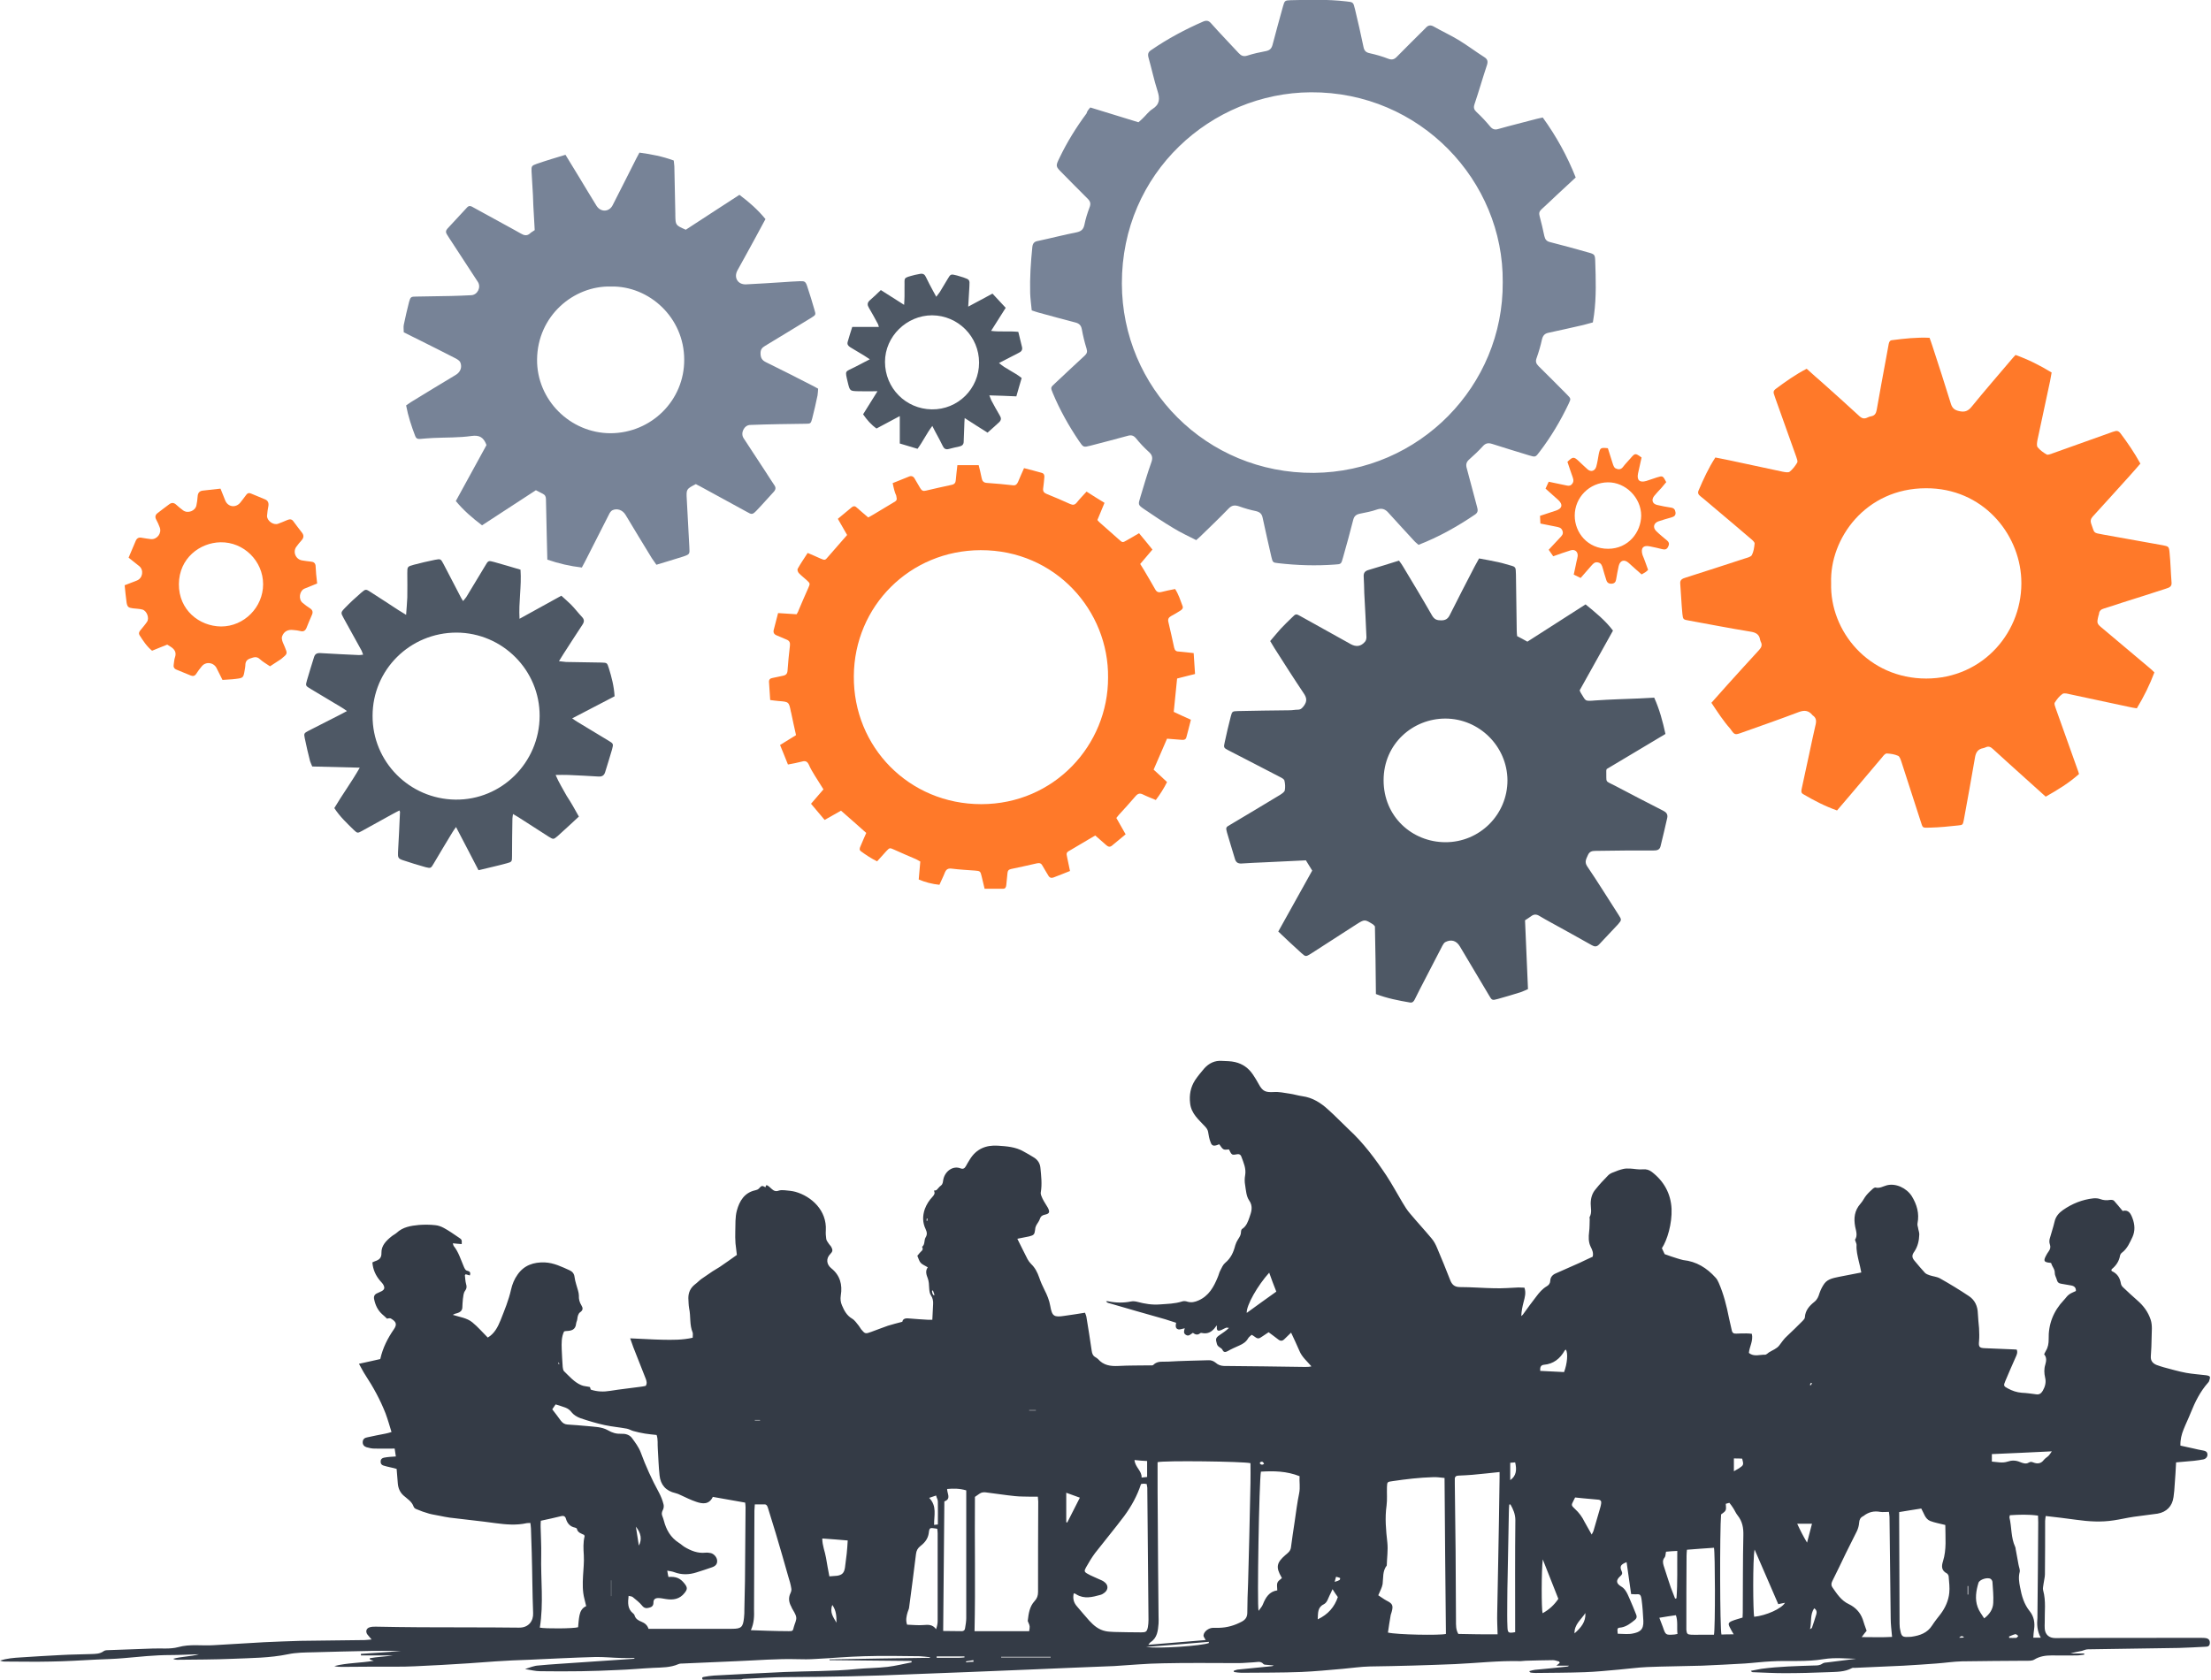
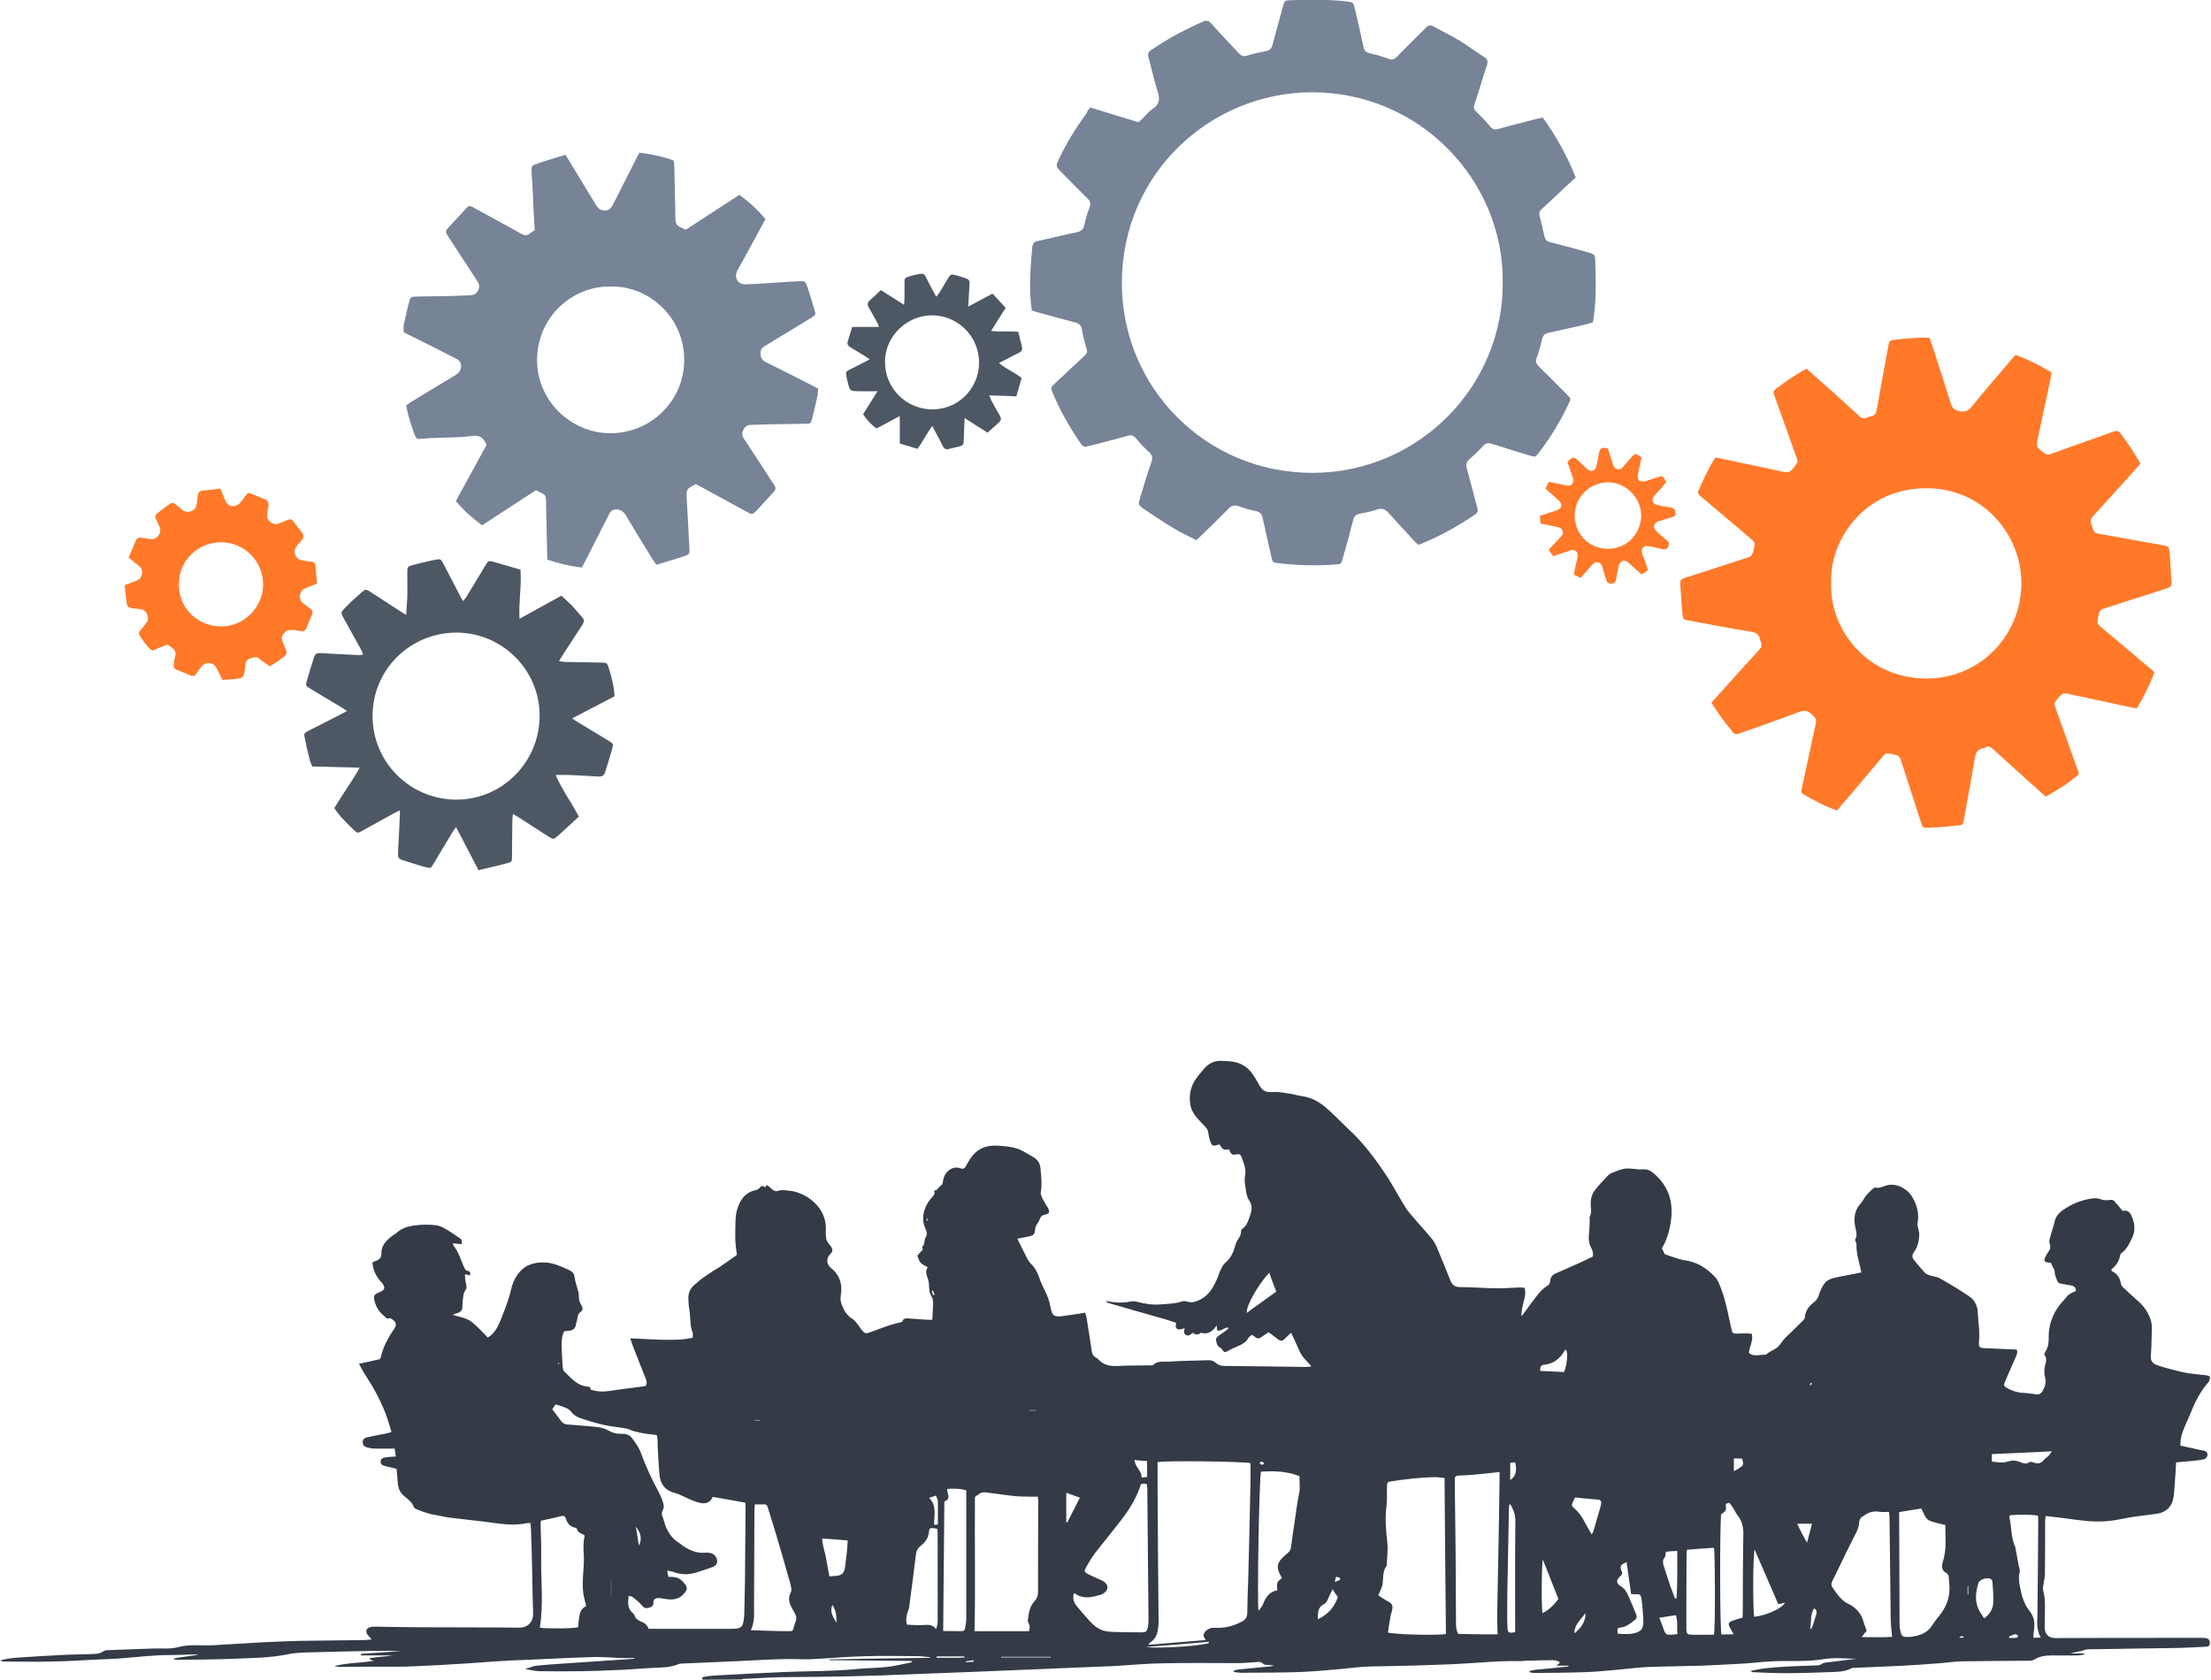
<svg xmlns="http://www.w3.org/2000/svg" version="1.1" id="_x38_13c2686-e70f-4fb0-bf6b-a2eb7b1db384" x="0px" y="0px" viewBox="0 0 1121 851.8" style="enable-background:new 0 0 1121 851.8;" xml:space="preserve">
  <style type="text/css">
	.st0{fill:#343B46;}
	.st1{fill:#FF7929;}
	.st2{fill:#4E5865;}
	.st3{fill:#778397;}
</style>
  <g>
-     <path class="st0" d="M356.3,851.8c-0.5-0.7-0.4-1.3,0.5-1.4c1.7-0.3,3.5-0.6,5.2-0.7c11.9-0.6,23.9-1.3,35.8-1.8   c12.1-0.5,24.3-0.3,36.4-1.5c5.2-0.5,10.6-0.5,15.8-1.1c4.1-0.5,8.1-1.5,12.2-2.3c0-0.2,0-0.5-0.1-0.7c-13.8-0.1-27.7-0.3-41.5-0.4   c0-0.1,0-0.3,0-0.4c17-0.3,33.9-0.6,50.9-0.8c0-0.1,0-0.2,0-0.3c-1.7-0.2-3.5-0.4-5.2-0.5c-9.4-0.1-18.7-0.3-28.1,0   c-8.3,0.2-16.6,1-25,1.4c-3,0.2-5.9,0.2-8.9,0.1c-10.2-0.3-20.4,0.6-30.6,1c-9.2,0.4-18.3,0.8-27.5,1.2c-0.7,0-1.5,0-2.2,0.3   c-4.1,1.8-8.5,1.7-12.8,1.9c-6.1,0.3-12.2,0.9-18.3,1.1c-6,0.3-12,0.5-18.1,0.6c-7,0.1-13.9,0.1-20.9,0c-2.4,0-4.7-0.6-7.7-1.1   c2.6-0.8,4.6-1.7,6.8-1.8c3.3-0.3,6.7-0.6,10-0.8c12.8-0.9,25.5-1.7,38.3-2.6c0.2,0,0.3-0.1,0.5-0.4c-2.3,0-4.6,0.1-6.8,0   c-4.4-0.1-8.9-0.6-13.3-0.5c-11.2,0.3-22.4,0.9-33.6,1.4c-5.6,0.2-11.1,0.4-16.7,0.8c-4.6,0.3-9.2,0.7-13.9,1   c-9.1,0.6-18.1,1.1-27.2,1.5c-3.4,0.2-6.9,0.2-10.3,0.2c-8.8,0-17.6,0-26.4,0.1c-1.4,0-2.7,0-4.1-0.4c6.5-1.7,13.3-1.5,20-2.7   c-0.7-0.2-1.3-0.4-2-0.7c0-0.2,0-0.4,0-0.6c3.9-0.7,7.8-0.8,11.7-1.4c-5.4,0-10.8,0-16.2,0c0-0.3,0-0.5,0-0.8   c6.7-0.5,13.5-0.8,20.2-1.5c-5,0-10-0.1-15,0c-9.7,0.2-19.5,0.4-29.2,0.7c-4.3,0.1-8.8,0.1-13,1c-9.2,1.9-18.6,1.9-27.9,2.3   c-9.4,0.4-18.9,0.4-28.4,0.5c-0.6,0-1.2-0.1-1.9-0.5c4.3-1.2,8.8-1.1,13.1-2.3c-4.8,0.1-9.6,0.4-14.4,0.4c-8.1,0-16.1,0.9-24.1,1.6   c-4.5,0.4-9.1,0.5-13.6,0.7c-7.7,0.4-15.4,0.9-23.1,1c-7.8,0.2-15.6,0-23.4,0c-0.8,0-1.6-0.2-2.3-0.5c3.5-1.1,7-1.4,10.5-1.6   c6.7-0.4,13.5-0.9,20.3-1.2c5.1-0.3,10.2-0.3,15.3-0.5c2.3-0.1,4.5,0,6.5-1.5c0.7-0.5,1.8-0.5,2.7-0.5c7.3-0.3,14.6-0.5,22-0.8   c4.4-0.2,8.9,0.4,13-0.7c6.1-1.7,12-0.6,18-1c8.5-0.5,17-1,25.5-1.5c6.1-0.3,12.2-0.5,18.3-0.7c10.9-0.2,21.9-0.2,32.8-0.4   c1,0,1.9-0.2,3.5-0.3c-0.9-1.1-1.5-1.8-2.1-2.5c-1.1-1.5-0.6-3.2,1.2-3.7c1-0.3,2-0.3,3-0.3c7.5,0.1,15,0.3,22.5,0.3   c16.7,0.1,33.4,0,50.1,0.2c5,0.1,7.4-3.5,7.2-7.4c-0.4-10.2-0.4-20.4-0.7-30.6c-0.1-4.1-0.3-8.2-0.4-12.2c0-0.9-0.2-1.8-0.3-2.9   c-0.7,0.1-1.3,0-1.8,0.1c-5.3,1.2-10.7,0.7-16,0c-7.7-1.1-15.4-1.8-23.2-2.8c-1.6-0.2-3.3-0.6-4.9-0.9c-1.8-0.4-3.6-0.6-5.4-1.1   c-2.2-0.6-4.4-1.4-6.5-2.3c-0.6-0.2-1.2-0.7-1.4-1.3c-0.9-2.6-3.2-3.9-5.1-5.6c-1.8-1.6-2.7-3.7-2.9-6.1c-0.2-2.4-0.4-4.8-0.6-7.4   c-1.1-0.3-2.1-0.6-3.2-0.8c-1.2-0.3-2.3-0.5-3.5-0.9c-1-0.3-1.5-1.1-1.4-2.1c0-1.1,0.7-1.7,1.7-1.9c1-0.2,2-0.3,3-0.4   c0.9-0.1,1.8-0.1,3-0.2c-0.2-1.4-0.4-2.5-0.6-4c-3.5,0-6.8,0.1-10.2,0c-1.4,0-2.7-0.3-4.1-0.7c-1.2-0.4-2-1.3-1.9-2.7   c0.1-1.5,1.1-2.1,2.3-2.3c3.1-0.7,6.2-1.3,9.3-1.9c0.9-0.2,1.8-0.4,3-0.8c-1-3.3-1.9-6.4-3-9.4c-2.7-6.9-6.2-13.3-10.2-19.4   c-1.2-1.8-2.1-3.7-3.3-5.8c3.9-0.9,7.5-1.6,10.8-2.4c1.3-5.8,3.8-10.6,6.9-15.1c1.6-2.3,1.3-3.7-1.1-5.2c-0.8-0.5-0.8-0.5-2.4-0.2   c-0.8-0.8-1.6-1.5-2.5-2.3c-2.2-2-3.4-4.6-4-7.5c-0.3-1.4,0.1-2.5,1.6-3.1c0.5-0.2,1-0.5,1.5-0.7c2.2-0.9,2.6-2,1.3-4   c-0.3-0.5-0.9-1-1.3-1.5c-2.3-2.7-3.7-5.7-4-9.4c0.5-0.2,0.9-0.5,1.3-0.6c2.1-0.7,3.4-1.6,3.3-4.3c-0.1-3.6,2.4-6.1,5-8.2   c0.8-0.7,1.9-1.2,2.7-1.9c3.2-3,7.2-3.6,11.3-4c2.7-0.2,5.5-0.2,8.2,0.1c1.5,0.1,3.1,0.7,4.4,1.4c2.6,1.4,5,3.1,7.5,4.8   c1.7,1.1,1.7,1.2,1.6,3.4c-1.4-0.1-2.8-0.2-4.5-0.4c0.2,0.6,0.2,1,0.4,1.3c2.5,3.1,3.6,6.9,5.1,10.4c0.5,1.1,0.8,2.1,2.1,2.3   c1.1,0.3,1.5,1,1,2.3c-0.7-0.2-1.4-0.4-2.1-0.6c-0.2,0.3-0.4,0.4-0.4,0.5c0.2,1.5,0.2,3,0.6,4.4c0.4,1.3,0.4,2.3-0.5,3.5   c-0.8,1-0.9,2.7-1.1,4.1c-0.2,1.5-0.2,3.1-0.3,4.6c-0.2,1.5-1.2,2.2-2.5,2.6c-0.8,0.2-1.6,0.4-2.3,0.9c3.4,1.1,7.1,1.5,9.9,3.8   c2.8,2.3,5.1,5,7.8,7.7c3.3-1.9,5.1-5.3,6.5-8.8c2-5.1,4.1-10.1,5.3-15.5c0.6-2.7,1.7-5.4,3.3-7.6c3.3-4.8,8.2-6.4,13.8-6.2   c4.6,0.2,8.6,2.2,12.6,4c1.3,0.6,2.3,1.6,2.5,3.4c0.3,2.4,1.2,4.7,1.8,7c0.2,0.8,0.4,1.6,0.4,2.4c-0.1,1.8,0.3,3.4,1.3,5   c0.8,1.3,0.9,2.4-0.7,3.5c-0.9,0.6-1.3,2.2-1.4,3.4c-0.1,0.9-0.5,1.5-0.6,2.3c-0.3,3.3-2.5,3.7-5.1,3.8c-0.3,0-0.5,0.1-1,0.2   c-1.4,2.9-1.3,6-1.2,9.1c0.1,3,0.3,5.9,0.5,8.9c0.1,0.7,0.2,1.6,0.6,2.1c2.7,2.6,5.2,5.6,8.7,7.1c1.3,0.6,2.8,0.6,4.5,1   c0.1,0.1,0.2,0.7,0.4,1.3c3.3,1.1,6.6,1.2,10.1,0.6c4.9-0.8,9.9-1.3,14.9-2c1-0.1,2-0.3,2.9-0.5c0.8-1.3,0.4-2.5,0-3.6   c-2.1-5.4-4.2-10.7-6.3-16c-0.5-1.3-1-2.7-1.6-4.5c5.6,0.2,10.9,0.6,16.1,0.7c5.2,0.1,10.3,0.2,15.6-1c0-1,0.2-1.9,0-2.6   c-1.7-4-0.9-8.2-1.8-12.3c-0.3-1.7-0.3-3.5-0.4-5.2c0-2.9,1.1-5.2,3.4-7c1.1-0.8,2.1-1.9,3.2-2.7c1.9-1.3,3.8-2.6,5.7-3.9   c1.2-0.8,2.4-1.4,3.6-2.2c2.9-2,5.8-4,8.7-6.1c-0.2-1.9-0.5-3.9-0.7-5.9c-0.1-2-0.2-4.1-0.1-6.1c0.1-3.5-0.1-7.2,0.8-10.5   c1.3-4.8,3.8-9.1,9.4-10.3c0.6-0.1,1.3-0.4,1.7-0.8c1.5-1.6,1.6-1.7,3.4-0.7c0.1-0.3,0.2-0.6,0.3-1c0.3,0,0.6,0,0.8,0.1   c0.7,0.5,1.3,1,1.9,1.6c1.1,1,2.1,1.6,3.7,1c0.9-0.3,2-0.3,3-0.2c1.8,0.2,3.7,0.3,5.5,0.8c8.1,2.3,16,9.4,15.4,19.6   c-0.1,1.4,0,2.8,0.2,4.2c0.1,0.8,0.6,1.5,1.1,2.2c0.4,0.7,1.1,1.3,1.5,2c0.8,1.5,0.7,2.3-0.5,3.5c-2.3,2.3-2,5.3,0.5,7.3   c4.4,3.5,5.7,8.3,4.8,13.7c-0.3,1.9-0.1,3.5,0.6,5.1c1.1,2.6,2.4,5.1,5.1,6.7c1.4,0.8,2.3,2.3,3.4,3.6c0.5,0.6,0.8,1.3,1.2,1.8   c2,2.4,2.2,2.4,5.2,1.3c2.8-1,5.5-2.1,8.4-3.1c2.3-0.7,4.6-1.3,7.3-2c0.2-1.4,1.4-1.9,3.2-1.7c3.3,0.3,6.7,0.5,10,0.7   c0.6,0,1.3,0,2,0c0.1-2.7,0.3-5.4,0.4-8c0.1-1.6-0.2-3-1.1-4.4c-0.7-1-0.8-2.4-0.9-3.7c-0.1-1.7-0.1-3.3-0.7-4.9   c-0.7-1.8-1.4-3.8,0-5.6c-1.4-0.9-2.8-1.4-3.6-2.3c-0.8-0.9-1.1-2.2-1.7-3.6c0.3-0.4,0.8-0.8,1.1-1.3c0.7-1,2.3-1.5,1.3-3.2   c1.6-1.2,0.9-3.3,1.8-4.8c0.9-1.4,0.7-2.7,0-4.2c-1.6-3.3-1.6-6.7-0.4-10.2c0.9-2.4,2.2-4.4,3.9-6.2c0.7-0.8,1.5-1.7,0.7-3.1   c0.5-0.1,1-0.1,1.3-0.3c0.8-0.7,1.4-1.7,2.3-2.3c1.1-0.9,0.9-2,1.2-3.2c0.9-4.1,4.9-7,8.7-5.5c1.3,0.5,2.1,0,2.7-1.1   c0.6-1.1,1.3-2.3,2-3.4c3.3-5.4,8.2-7.4,14.3-7c4.4,0.3,8.9,0.6,12.9,2.9c1.9,1,3.7,2.1,5.5,3.2c1.8,1.2,2.9,2.9,3.1,5.1   c0.4,4.1,0.9,8.3,0.2,12.4c-0.2,1,0.4,2.2,0.8,3.1c0.8,1.7,1.9,3.2,2.8,4.8c1.1,2.2,0.8,3-1.6,3.5c-1.4,0.3-2.1,0.9-2.5,2.2   c-0.4,1.2-1.3,2.2-1.9,3.4c-0.3,0.6-0.5,1.4-0.5,2.1c-0.3,2.3-0.6,2.7-3,3.3c-2,0.4-4,0.8-6,1.2c1.8,3.5,3.4,7,5.2,10.4   c0.5,0.9,1.1,1.7,1.8,2.4c2,1.9,3.2,4.3,4.1,6.9c0.7,2.1,1.6,4.1,2.6,6.1c1.4,2.7,2.5,5.4,3,8.3c0.9,5.2,1.9,5.8,7.1,5   c3.5-0.5,6.9-1,10.5-1.6c0.3,0.8,0.6,1.4,0.7,2c0.9,5.7,1.9,11.5,2.7,17.3c0.2,1.4,0.6,2.5,1.8,3.2c0.5,0.3,1,0.6,1.4,1   c2.8,3.2,6.3,3.7,10.3,3.5c5.4-0.3,10.8-0.2,16.1-0.3c0.6,0,1.3,0.1,1.6-0.2c2.2-2.3,5.1-1.5,7.6-1.7c6.7-0.4,13.5-0.5,20.3-0.7   c1.5-0.1,2.7,0.4,3.8,1.3c1.1,1,2.4,1.5,4,1.6c13.7,0.1,27.4,0.3,41.2,0.5c1.1,0,2.2,0,3.3-0.3c-2.2-2.6-4.8-4.7-6.1-7.9   c-1.3-3-2.7-6-4.2-9.2c-1.3,1.3-2.4,2.3-3.4,3.3c-1,1-2,1.1-3.2,0.1c-1.5-1.2-3.1-2.3-4.8-3.6c-1,0.7-2,1.3-3,2   c-2.1,1.5-2.5,1.5-4.6-0.1c-0.2-0.2-0.5-0.3-1-0.6c-0.6,0.6-1.4,1.1-1.8,1.8c-1,1.8-2.6,2.8-4.4,3.6c-2,0.9-4.1,1.8-6,2.9   c-1.1,0.6-2,0.6-2.5-0.5c-0.6-1.4-2.4-1.4-2.9-3.1c-0.7-2.5-0.8-3.1,1.4-4.6c1.6-1.1,3.2-2.1,4.7-3.6c-0.5,0-1-0.2-1.4-0.1   c-0.8,0.3-1.5,0.7-2.3,1.1c-2.1,0.9-2.7,0.4-2.4-2.3c-0.6,0.7-1,1.1-1.3,1.6c-1.5,1.7-3.2,2.7-5.6,2.4c-0.5-0.1-1.3-0.3-1.6,0   c-1.3,1.1-2.5,0.7-3.7-0.2c-1.2,0.7-2.1,2-3.6,1c-1.3-0.8-0.9-2.1-0.5-3.3c-1.3,0.2-2.5,0.8-3.4,0.5c-1.4-0.4-1.3-1.8-1-3.3   c-1.9-0.6-3.8-1.2-5.6-1.8c-9.5-2.7-19.1-5.4-28.6-8.2c-0.5-0.1-1-0.4-1.3-0.9c0.3,0,0.7-0.1,1,0c3.9,0.8,7.7,0.9,11.6,0.1   c1-0.2,2.2-0.1,3.3,0.2c3.7,1,7.5,1.6,11.3,1.3c3.8-0.3,7.6-0.3,11.3-1.5c0.8-0.3,1.9-0.2,2.7,0.1c2,0.6,3.8,0.2,5.6-0.6   c5.3-2.3,7.8-6.9,9.8-11.8c0.5-1.1,0.7-2.3,1.3-3.4c0.7-1.4,1.4-3,2.5-3.9c2.9-2.4,4.2-5.4,5.1-8.9c0.3-1,0.8-2.1,1.4-3   c0.8-1.2,1.5-2.3,1.5-3.8c0-0.5,0.2-1.3,0.6-1.5c2.2-1.4,3-3.9,3.7-5.9c0.9-2.6,2-5.5-0.2-8.6c-1.4-2-1.6-5.1-2-7.7   c-0.3-1.6-0.3-3.4,0-5c0.6-3.4-0.8-6.4-1.9-9.4c-0.3-0.9-0.9-1.4-1.9-1.3c-1,0.1-2.1,0.5-2.8,0.1c-0.7-0.4-1.1-1.6-1.6-2.5   c-2.9,0.3-2.9,0.3-4.9-2.6c-0.3,0.1-0.6,0.1-0.9,0.3c-1.9,0.7-2.9,0.5-3.5-1.3c-0.7-1.7-1-3.6-1.3-5.4c-0.2-1-0.7-1.7-1.4-2.5   c-3.2-3.5-7.1-6.5-7.7-11.9c-0.5-4.2,0.2-8.1,2.5-11.7c1.4-2.1,3-4,4.6-5.9c2.4-2.7,5.4-4.2,9.1-3.9c2.2,0.1,4.5,0.1,6.6,0.6   c3.9,0.9,6.9,3.1,9.1,6.4c1,1.5,2,3.1,2.9,4.8c2,3.7,3.5,4.2,7.6,4c2.6-0.2,5.3,0.4,8,0.8c2.2,0.3,4.3,1,6.5,1.3   c5.2,0.7,9.4,3.4,13.1,6.8c3.6,3.2,6.9,6.7,10.4,10c7.5,6.9,13.5,15,19.1,23.4c2.9,4.4,5.4,9.1,8.1,13.6c1.2,2,2.4,4,3.9,5.7   c3.6,4.3,7.3,8.3,10.9,12.6c1.2,1.4,2.1,3.1,2.8,4.8c2.3,5.4,4.5,10.8,6.6,16.2c0.9,2.4,2.2,3.7,5,3.7c5.8,0,11.7,0.5,17.5,0.6   c4.1,0.1,8.1-0.2,12.2-0.4c1,0,2,0.1,3,0.1c0.9,2.6,0.2,4.9-0.4,7.2c-0.6,2.3-1.1,4.6-1.2,7.2c0.3-0.3,0.8-0.6,1-1   c2.2-3,4.3-6,6.6-8.9c1.5-2,3.1-3.9,5.3-5.2c1.1-0.6,1.8-1.6,1.8-2.9c0.1-1.7,1.1-2.9,2.7-3.6c4.1-1.8,8.1-3.6,12.2-5.4   c2.2-1,4.3-2.1,6.6-3.1c0.5-1.8-0.2-3.5-1-5c-1.2-2.5-1.1-5-0.8-7.6c0.3-2.1,0.2-4.3,0.3-6.5c0-0.4-0.2-0.8,0-1.1   c1.2-2.2,0.5-4.5,0.5-6.7c0-2.7,0.7-5.2,2.4-7.2c2-2.5,4.2-4.9,6.5-7.2c0.7-0.7,1.7-1.2,2.6-1.5c1.6-0.7,3.3-1.3,5-1.7   c1.1-0.3,2.4-0.2,3.5-0.2c2.1,0.1,4.2,0.6,6.3,0.4c1.9-0.2,3.4,0.3,4.7,1.3c6.1,4.7,9.6,10.9,10,18.7c0.3,7.6-2.2,15.9-4.9,20   c0.5,1.1,1,2.1,1.4,3c2.2,0.8,4.2,1.5,6.2,2.1c1.1,0.3,2.1,0.7,3.2,0.9c6.7,0.7,12,4,16.4,8.9c0.7,0.7,1.2,1.7,1.6,2.6   c2.5,5.7,4,11.7,5.2,17.8c0.4,2.1,1,4.1,1.4,6.2c0.3,1.6,1.1,1.9,2.5,1.8c1.7-0.1,3.3-0.1,5-0.1c0.9,0,1.8,0.1,2.7,0.2   c0.8,3.6-1.2,6.5-1.5,9.7c2.6,2.1,5.5,0.8,8.3,0.9c0.3,0,0.7-0.3,1-0.5c0.3-0.2,0.6-0.5,0.9-0.7c1.8-1.1,4-1.9,5.2-3.5   c1.3-1.7,2.4-3.4,4-4.8c2.7-2.5,5.3-5.1,7.9-7.7c0.5-0.5,1.1-1.2,1.1-1.8c0.2-3.5,2.3-5.8,4.8-7.8c1.5-1.2,2.1-2.7,2.6-4.4   c0.6-1.7,1.4-3.4,2.5-4.9c1.8-2.4,4.7-2.8,7.4-3.4c3.7-0.7,7.4-1.4,11.3-2.2c-0.4-2.1-0.8-3.9-1.3-5.8c-0.6-2.7-1.3-5.4-1.1-8.2   c0-0.7-0.5-1.5-0.8-2.6c1.4-2,0.6-4.3,0.1-6.6c-0.8-4.3-0.4-8.2,2.7-11.7c1.2-1.3,1.9-3,3-4.3c1-1.2,2.2-2.3,3.3-3.3   c0.3-0.3,0.9-0.6,1.2-0.6c2.2,0.6,3.9-0.6,5.8-1.1c4.5-1.2,10,1.3,12.7,5.5c2.6,4.3,3.9,8.7,2.9,13.8c-0.2,0.9,0.3,1.9,0.4,2.9   c0.2,0.9,0.5,1.8,0.5,2.7c-0.1,3.1-0.7,6-2.5,8.7c-1.4,1.9-1.3,3.1,0.3,4.9c1.7,2,3.3,4,5.1,5.9c0.6,0.6,1.5,0.9,2.3,1.2   c1.7,0.6,3.7,0.7,5.3,1.6c5,2.8,9.9,5.8,14.7,9c3,2,4.4,5.1,4.5,8.8c0.1,2.5,0.4,5,0.6,7.4c0.1,2.2,0.2,4.4,0,6.6   c-0.3,2.9,0.1,3.5,3,3.6c4.8,0.2,9.6,0.4,14.4,0.6c0.5,0,1.1,0.1,1.7,0.1c0.6,1.5,0,2.7-0.6,4c-1.8,4-3.5,8-5.2,12   c-1,2.3-0.8,2.6,1.3,3.7c2.2,1.2,4.5,2,7.1,2.2c2.5,0.1,5,0.5,7.4,0.8c1.5,0.2,2.4-0.5,3.2-1.8c1.2-2.1,1.8-4.3,1.2-6.7   c-0.5-2.2-0.6-4.4,0.1-6.6c0.5-1.8,0.8-3.6-0.6-5.2c0.3-0.7,0.6-1.2,0.9-1.8c1.1-1.8,1.4-3.7,1.4-5.8c-0.2-7.7,2.4-14.3,7.7-19.9   c0.9-0.9,1.6-2.1,2.6-2.8c1-0.8,2.3-1.2,3.5-1.8c0.1-1.6-0.7-2.5-2.3-2.8c-1.7-0.3-3.5-0.6-5.2-0.9c-1.2-0.2-1.8-0.7-2.1-1.8   c-0.3-1.2-1.1-2.4-1.1-3.6c0.1-2-1.4-3.3-1.8-5c-0.2-0.1-0.3-0.2-0.5-0.2c-3.2-0.3-3.6-0.9-2.1-3.7c0.4-0.7,0.8-1.5,1.3-2.1   c0.8-1.1,1.1-2.2,0.6-3.6c-0.3-0.8-0.3-1.8-0.1-2.7c0.8-2.9,1.8-5.8,2.5-8.8c0.6-2.7,2.3-4.5,4.3-5.9c4.6-3.2,9.8-5.3,15.4-5.9   c1.2-0.1,2.5,0,3.5,0.4c1.6,0.6,3.2,0.7,4.9,0.4c0.6-0.1,1.6,0,2,0.4c1.5,1.6,2.8,3.3,4.4,5.2c3-0.8,4.1,1.3,5,3.7   c1.2,3.2,1.4,6.4,0,9.5c-1.4,2.9-2.6,5.9-5.4,8c-0.4,0.3-0.8,0.9-0.9,1.4c-0.5,2.9-2,5.1-4.2,6.9c-0.1,0.1-0.1,0.3-0.2,0.5   c0.1,0.2,0.1,0.4,0.2,0.5c2.7,1.2,4.1,3.3,4.6,6.2c0.1,0.8,0.6,1.6,1.2,2.1c2.3,2.2,4.7,4.4,7.2,6.6c3.1,2.7,5.4,5.8,6.7,9.7   c1,3,0.5,6.1,0.5,9.1c0,3.1-0.2,6.3-0.4,9.4c-0.2,2.4,1,3.7,2.9,4.5c1.2,0.5,2.5,0.8,3.7,1.2c3.8,1,7.5,2.1,11.3,2.8   c3.3,0.6,6.6,0.8,9.9,1.2c0.8,0.1,1.9,0.3,2.1,0.8c0.3,0.5-0.2,1.5-0.4,2.3c-0.1,0.2-0.3,0.5-0.5,0.7c-4,4.5-6.6,9.8-8.8,15.3   c-1.1,2.8-2.5,5.6-3.6,8.4c-1,2.5-1.7,5.1-1.6,8.2c2.1,0.5,4.3,0.9,6.4,1.4c1.7,0.4,3.4,0.8,5.2,1.1c1.1,0.2,2,0.6,2.1,1.9   c0.1,1.2-0.7,2.3-2.1,2.6c-1.5,0.3-3.1,0.5-4.7,0.7c-2.9,0.3-5.9,0.5-9.1,0.8c-0.2,3.9-0.4,7.6-0.7,11.2c-0.1,2.1-0.3,4.3-0.6,6.4   c-0.6,4.6-3.5,7.6-8.1,8.4c-4,0.6-8.1,1-12.1,1.6c-3.4,0.5-6.7,1.3-10.1,1.8c-6.4,1-12.7,0.6-19.1-0.3c-5-0.7-10.1-1.3-15.4-1.9   c-0.1,0.9-0.3,1.7-0.3,2.5c0,9,0,18-0.1,27c0,1.6-0.5,3.2-0.7,4.9c-0.1,1.1-0.5,2.3-0.2,3.3c1.5,5.4,0.7,10.9,0.8,16.3   c0,1-0.1,2,0,3.1c0.2,3,2.2,4.8,5.3,4.8c19.8-0.1,39.5-0.1,59.3-0.1c5,0,10,0,15,0c0.6,0,1.3,0,1.9,0.1c1.6,0.2,2.3,1.1,2.2,2.6   c-0.1,1.5-1,1.8-2.3,1.8c-4.4,0.2-8.9,0.5-13.3,0.6c-15.4,0.3-30.8,0.4-46.2,0.7c-1,0-2.1,0.5-3.1,0.8c-1.9,0.4-3.8,0.7-5.7,1.3   c2.3,0,4.6,0,6.9,0c0,0.2,0,0.4,0,0.6c-1.2,0.1-2.5,0.4-3.7,0.4c-4.3,0.1-8.5,0-12.8,0c-3.1,0-6,0.4-8.8,2.1   c-1.1,0.7-2.7,0.6-4.1,0.6c-10.9,0.1-21.7,0.1-32.6,0.3c-4.3,0.1-8.7,0.8-13,1.1c-5.5,0.4-11.1,0.8-16.6,1.1   c-8.2,0.4-16.5,0.7-24.7,1.1c-0.5,0-1-0.1-1.4,0.1c-3.8,2.1-8.1,1.9-12.2,2.1c-7.3,0.3-14.6,0.5-22,0.5c-5.4,0-10.7-0.3-16.1-0.5   c-0.3,0-0.6-0.1-1-0.7c1.8-0.3,3.5-0.7,5.3-1c8.9-1.2,17.9-1.4,26.9-1.7c1.4,0,2.7,0,4-0.9c0.8-0.6,1.9-0.6,2.9-0.7   c5.5-0.7,11-1.4,14.3-1.8c-4.1,0-10.5-0.8-16.6,0.2c-8.8,1.5-17.6,0.6-26.3,1.1c-4.5,0.2-9,0.8-13.6,1.1   c-7.2,0.4-14.4,0.8-21.7,1.1c-9.3,0.3-18.5,0.3-27.8,0.7c-4.8,0.2-9.6,0.9-14.4,1.3c-5.7,0.5-11.4,1.1-17.2,1.3   c-8.3,0.3-16.7,0.3-25,0.4c-0.8,0-1.7-0.1-2.5-0.2c-0.1,0-0.2-0.2-0.7-0.7c1.1-0.3,2-0.6,2.9-0.7c5.3-0.5,10.7-1,16-1.6   c0.4,0,0.9-0.1,1.3-0.5c-2.1,0-4.2,0-6.4,0c0.7-0.6,1.2-1,1.7-1.4c-0.1-0.2-0.2-0.5-0.3-0.7c-1-0.2-2-0.7-3.1-0.7   c-4.6,0-9.2,0.2-13.9,0.3c-0.8,0-1.7,0.2-2.5,0.2c-11.1-0.3-22.2,1-33.3,1.5c-14.4,0.6-28.7,1-43.1,1.2c-4.7,0.1-9.2,0.8-13.8,1.2   c-7,0.6-14,1.3-21.1,1.6c-10.1,0.4-20.2,0.3-30.3,0.4c-1.3,0-2.5-0.2-3.8-0.4c0-0.2,0-0.4-0.1-0.6c0.6-0.2,1.3-0.5,1.9-0.6   c5.7-0.6,11.4-1.1,17.1-1.7c0.4,0,0.8-0.1,1.3-0.4c-1.1-0.1-2.2-0.2-3.3-0.3c-0.6-0.1-1.5,0-1.9-0.4c-1.5-1.8-3.4-0.9-5.1-0.9   c-2.5,0.1-5,0.4-7.5,0.4c-12.8,0-25.6-0.2-38.4,0.1c-8.2,0.1-16.5,0.9-24.7,1.4c-6.7,0.3-13.3,0.5-20,0.8c-7.9,0.3-15.7,0.7-23.6,1   c-9.8,0.4-19.6,0.8-29.4,1.2c-9.5,0.4-19.1,0.7-28.6,1.1c-21.4,1-42.8,1.4-64.2,1.5c-7.4,0-14.8,0.6-22.2,0.9c-0.4,0-0.7,0.2-1,0.3   C370,851.8,363.1,851.8,356.3,851.8z M611.3,831.7c-0.5-1-1.2-1.7-1.1-2.4c0.2-2,2.6-3.7,4.7-3.8c1,0,2,0,3.1,0   c4.2-0.1,8-1.2,11.7-3.2c2-1.1,2.7-2.5,2.7-4.6c0-5,0.2-10,0.4-15c0.2-7.7,0.4-15.4,0.6-23.1c0.2-9.2,0.4-18.3,0.6-27.5   c0.1-3.4,0-6.8,0-10.1c-3.6-0.9-44.2-1.4-47.1-0.5c0,0.9,0,1.9,0,2.9c0,8.3,0,16.7,0.1,25c0.1,16.8,0.2,33.6,0.4,50.3   c0,1.2,0.1,2.4,0,3.6c-0.3,3.6-0.6,7.3-4.1,9.5c-0.3,0.2-0.4,0.5-1.1,1.3C592.2,833.3,601.8,832.5,611.3,831.7z M280,714.7   c1.5,2,3,3.8,4.3,5.7c0.9,1.2,1.9,1.9,3.4,2c3.4,0.2,6.8,0.5,10.2,0.8c3.5,0.4,7.1,0.3,10.3,2.1c2.2,1.3,4.3,1.9,6.8,1.8   c2-0.1,4,0.4,5.3,2c1.7,2.3,3.5,4.7,4.5,7.3c2.6,7.1,5.7,13.9,9.3,20.5c1,1.9,1.8,3.9,2.3,5.9c0.3,1,0.1,2.2-0.4,3.1   c-0.5,1-0.6,1.9-0.2,2.9c0.3,0.8,0.6,1.6,0.8,2.4c1.2,4.6,3.4,8.5,7.6,11.2c1,0.6,1.9,1.5,2.9,2.1c3.2,1.9,6.6,3.3,10.5,2.9   c0.9-0.1,1.9,0,2.8,0.2c1.6,0.4,3.1,2.1,3.2,3.8c0.1,1.6-0.6,2.7-2.6,3.4c-2.6,0.9-5.3,1.8-7.9,2.6c-3.7,1.2-7.5,1.3-11.2-0.1   c-1-0.4-2.1-0.5-3.6-0.8c0.2,1.4,0.4,2.3,0.6,3.2c4-0.3,6,0.7,8.1,3.3c1.6,2,1.6,2.9,0.1,4.8c-2.5,3.2-5.8,3.7-9.5,3.1   c-1.3-0.2-2.6-0.5-3.8-0.5c-1.7,0-2.5,0.7-2.5,2.3c0,1.7-0.9,2.3-2.2,2.6c-1.4,0.4-2.5,0.3-3.6-1.1c-1.3-1.6-3-2.9-4.7-4.3   c-0.5-0.4-1.3-0.4-2.1-0.6c-0.4,3.5-0.6,6.6,2.3,8.9c0.3,0.2,0.6,0.6,0.7,0.9c0.5,1.9,2,2.7,3.5,3.3c1.7,0.7,3,1.7,3.6,3.6   c1.1,0,2.1,0,3.1,0c13.1,0,26.2,0,39.2,0c4.7,0,5.6-0.8,6.1-5.5c0.2-1.5,0.2-3,0.2-4.4c0.1-4.7,0.2-9.5,0.3-14.2   c0.1-12.5,0.2-25,0.3-37.5c0-0.8-0.1-1.6-0.2-2.4c-5.6-1-10.9-1.9-16.4-2.9c-1.9,4-5.2,3.6-8.4,2.5c-2.7-0.9-5.3-2.2-7.9-3.4   c-0.8-0.4-1.7-0.8-2.6-1c-4.9-1.1-7.6-4.2-8.1-9c-0.5-4.5-0.6-9-0.9-13.6c-0.2-2.3,0.2-4.6-0.6-6.9c-2-0.2-3.9-0.4-5.9-0.7   c-2-0.3-4-0.8-5.9-1.3c-1.1-0.3-2.2-1-3.3-1.2c-3.7-0.7-7.5-1-11.2-1.8c-4.1-0.9-8.2-2.1-12.3-3.5c-1.7-0.6-3.5-1.7-4.5-3   c-0.9-1.2-1.9-1.9-3.2-2.4c-1.5-0.6-3.1-1-4.9-1.6C281.1,713,280.5,714,280,714.7z M732.4,749.5c-2.1-0.2-4-0.5-5.9-0.4   c-6.9,0.2-13.6,1-20.4,2c-2.7,0.4-2.8,0.3-2.9,3c-0.1,3.1,0.2,6.3-0.2,9.4c-0.9,6.3-0.3,12.5,0.4,18.8c0.4,3.8-0.2,7.7-0.3,11.6   c-2.2,2.8-1.7,6.2-2.1,9.4c-0.3,1.8-1.3,3.5-2.2,5.7c1.3,0.8,2.7,1.9,4.2,2.7c3,1.5,3.5,2.4,2.6,5.7c-0.1,0.5-0.4,1.1-0.5,1.6   c-0.5,3-1,5.9-1.4,8.9c4.5,1.1,26.3,1.5,29.4,0.7C732.8,802.3,732.6,776,732.4,749.5z M521.8,827.2c0.4-2.5,0.4-2.5-0.4-4.4   c-0.1-0.3-0.4-0.7-0.3-1c0.4-3.5,0.9-7.1,3.4-9.8c1.3-1.4,1.8-2.8,1.8-4.7c0-15.3,0-30.6,0.1-45.9c0-0.8-0.2-1.6-0.2-2.4   c-1.3,0-2.3,0-3.3,0c-2.8-0.1-5.6,0-8.3-0.3c-5-0.5-9.9-1.3-14.9-1.9c-0.8-0.1-1.7,0-2.4,0.3c-1,0.5-1.9,1.3-3,2   c-0.2,22.5,0.3,45.2-0.2,68.1C503.4,827.2,512.5,827.2,521.8,827.2z M759.3,828.8c-0.1-3.8-0.3-7.3-0.2-10.7   c0.1-8.6,0.4-17.2,0.5-25.9c0.3-14.3,0.5-28.5,0.7-42.8c0-0.9,0-1.8,0-2.9c-4.8,0.5-9.3,1-13.8,1.4c-2.3,0.2-4.6,0.3-6.9,0.4   c-1.4,0-2.1,0.6-2,2c0,0.7,0,1.5,0,2.2c0.1,11.3,0.3,22.6,0.4,33.9c0.1,11.8,0.1,23.6,0.2,35.3c0,2.4-0.1,4.8,1.2,6.9   C746.2,828.8,752.8,828.8,759.3,828.8z M544.4,808c-0.6,2.7,0,4.8,1.7,6.7c2.1,2.4,4,4.8,6.2,7.2c2.3,2.5,4.8,4.6,8.3,5.3   c1.4,0.3,2.9,0.3,4.4,0.4c4.5,0.1,9.1,0.2,13.6,0.2c2.4,0,2.9-0.3,3.4-2.7c0.2-1.2,0.3-2.4,0.3-3.6c-0.2-22.1-0.4-44.1-0.6-66.2   c0-0.3,0-0.6,0-0.8c-0.1-0.6-0.2-1.2-0.3-1.9c-0.6-0.1-1-0.2-1.5-0.2c-0.4,0-0.9,0.1-1.4,0.2c-1.9,5.9-4.9,11.3-8.5,16.2   c-4.8,6.4-9.9,12.5-14.8,18.8c-1.7,2.3-3.2,4.8-4.6,7.3c-1,1.8-0.9,2.3,1,3.3c1.7,1,3.5,1.6,5.3,2.5c1.1,0.5,2.3,0.9,3.2,1.7   c1.9,1.5,1.8,3.7,0,5.2c-0.6,0.5-1.4,1-2.2,1.2c-4,1.1-8.1,2.2-12.1-0.2C545.4,808.2,545,808.2,544.4,808z M962.9,766.8   c0,1.2,0,2.3,0,3.4c0.1,17.7,0.1,35.4,0.2,53.1c0,1.2,0.1,2.4,0.4,3.6c0.5,2.9,1.2,3.4,4.1,3.2c0.6,0,1.1,0,1.7-0.1   c4.1-0.6,7.9-1.9,10.3-5.7c1.3-2,2.8-3.9,4.3-5.8c2.4-3.2,4-6.8,4.4-10.7c0.3-2.7-0.1-5.5-0.3-8.3c0-0.6-0.5-1.3-0.9-1.6   c-2.8-1.4-2.8-3.6-2-6.1c1.9-6,1.2-12.1,1.2-18.2c0-0.2-0.2-0.5-0.2-0.3c-2.7-0.7-5.2-1.1-7.5-2c-2.6-1.1-3.1-3.9-4.5-6.3   C970.5,765.5,966.9,766.2,962.9,766.8z M946.4,827c-0.7,0.8-1.4,1.7-2.5,3.2c5.7,0,10.6,0.2,15.4-0.1c-0.3-3.4-0.7-6.4-0.7-9.4   c-0.2-17.1-0.4-34.3-0.6-51.4c0-0.8-0.2-1.6-0.3-2.6c-1.6,0-3.1,0.2-4.4,0c-3.2-0.6-6,0.1-8.5,2.1c-0.1,0.1-0.2,0.1-0.2,0.1   c-1.4,0.7-1.9,1.8-2,3.3c-0.1,1.4-0.5,2.9-1.1,4.2c-1.8,3.8-3.8,7.4-5.6,11.2c-2.3,4.7-4.5,9.5-6.9,14.2c-0.6,1.2-0.6,2.2,0,3.1   c2.3,3.3,4.5,6.8,8.4,8.6c3.3,1.6,5.7,4.1,7,7.6C945,823,945.6,824.9,946.4,827z M274.2,771.2c-0.1,1.2-0.1,2.1-0.1,3   c0.1,4.8,0.4,9.6,0.3,14.4c-0.3,12.2,1.3,24.5-0.7,36.8c2.6,0.6,17.3,0.5,19.4-0.2c0.2-2,0.3-4,0.7-6c0.4-2,1.3-3.8,3.4-4.7   c-0.3-1.3-0.6-2.5-0.9-3.7c-1-3.8-0.9-7.7-0.7-11.6c0.2-3.5,0.6-7,0.4-10.5c-0.2-3.3-0.4-6.4,0.4-9.6c0-0.1-0.1-0.3-0.2-0.7   c-1.4-0.7-3.3-1.1-3.7-3.1c-0.1-0.3-0.5-0.5-0.9-0.6c-2.6-0.5-4-2.2-4.7-4.6c-0.3-1.1-1.1-1.5-2.1-1.3   C281.3,769.7,277.8,770.4,274.2,771.2z M639.3,746.3c-0.9,4.6-2,67.4-1.2,70.6c0.9-1.3,1.8-2.2,2.2-3.3c1.4-3.5,3.2-6.5,7.3-7.1   c-0.3-4.1-0.3-4.1,2.3-6.2c0-0.2-0.1-0.4-0.2-0.5c-2.9-5-2.5-7.3,2-11.2c1.2-1,2.5-1.9,2.8-3.7c0.6-4.4,1.2-8.8,1.9-13.2   c0.7-4.8,1.3-9.7,2.3-14.5c0.6-3,0-5.8,0.2-8.6C652.3,746,645.9,745.9,639.3,746.3z M380.7,826.7c3.2,0.1,5.9,0.2,8.7,0.3   c3.5,0.1,7,0.2,10.6,0.2c2,0,2-0.2,2.5-2.2c0.4-1.6,1.4-3.3,1.2-4.8c-0.2-1.6-1.4-3.2-2.2-4.7c-0.2-0.5-0.4-1-0.7-1.5   c-0.9-2-1-3.9-0.1-5.9c0.4-0.8,0.7-1.8,0.5-2.6c-0.3-2-0.9-4-1.5-5.9c-2.1-7.4-4.2-14.8-6.4-22.1c-1.3-4.3-2.7-8.7-4-13   c-0.3-0.8-0.6-1.6-1.6-1.6c-1.6,0-3.2,0-5,0c-0.1,1.3-0.1,2.2-0.2,3.1c-0.1,16.7-0.1,33.4-0.2,50.1   C382.4,819.4,382.4,823,380.7,826.7z M489.9,755.8c-3.4-1-6.5-1-9.7-0.7c0,2.4,2.2,5-1.4,6.3c-0.2,21.9-0.4,43.6-0.6,65.7   c3.1,0,6.2,0.1,9.4,0.1c1,0,1.6-0.5,1.7-1.5c0.3-1.7,0.6-3.5,0.6-5.2c0-20.6,0-41.2,0-61.8C489.9,757.8,489.9,756.8,489.9,755.8z    M879,828.8c-0.8-1.4-1.5-2.5-2-3.6c-0.9-1.8-0.7-2.4,1.2-3.2c1.7-0.7,3.5-1.1,5.3-1.7c0-0.9,0.1-1.7,0.1-2.5   c0.1-13.1,0-26.1,0.3-39.2c0.1-3.8-0.5-7.1-2.9-10.1c-0.9-1.1-1.5-2.6-2.3-3.8c-0.6-0.9-1.2-1.8-1.9-2.6c-0.8,0.2-1.4,0.4-1.8,0.5   c0,1.3,0.3,2.5-0.1,3.3c-0.4,0.9-1.5,1.4-2.3,2.1c-0.7,8.4-0.6,58.4,0.2,60.9C874.8,828.8,876.7,828.8,879,828.8z M855.3,785.9   c-0.1,1.1-0.2,2.1-0.2,3.1c-0.1,12.1-0.1,24.2-0.1,36.4c0,0.4,0,0.7,0,1.1c0.2,2,0.5,2.4,2.5,2.5c1.6,0.1,3.1,0,4.7,0   c2.3,0,4.6,0,6.8,0c0.7-3.3,0.6-42,0-44.1C864.6,785.2,860.1,785.5,855.3,785.9z M475.2,775.3c-0.4-0.1-0.8-0.2-1.1-0.2   c-2.6-0.4-2.9-0.4-3.2,2.3c-0.4,2.9-2,4.9-4.2,6.6c-1.4,1.1-2.1,2.3-2.3,4.2c-1.1,9.1-2.3,18.2-3.5,27.2c-0.1,0.7-0.5,1.4-0.7,2.1   c-0.6,2-1.1,4.1-0.3,6.4c2.8,0.1,5.5,0.4,8.2,0.2c2.5-0.2,4.7-0.4,6.5,2.1c0.5-1.5,0.8-2.8,0.8-4.1c0-14.8,0-29.7,0-44.5   C475.4,776.8,475.3,776.1,475.2,775.3z M1019,768.4c-0.1,0.6-0.2,0.9-0.2,1.1c1.2,4.9,0.7,10.2,2.9,14.9c0.3,0.6,0.2,1.3,0.4,1.9   c0.4,2.4,0.9,4.7,1.3,7.1c0.2,1.3,0.9,2.7,0.6,3.8c-0.7,2.6-0.3,5.2,0.2,7.7c0.8,4.4,2,8.6,4.9,12.2c2.1,2.6,2.7,5.8,2.2,9.2   c-0.2,1.3-0.3,2.7-0.4,4.2c1.4,0,2.5,0,3.8,0c-1.9-3.4-2-6.8-1.7-10.2c0-0.3,0-0.6,0-0.8c0.2-15.8,0.3-31.7,0.4-47.5   c0-1.1-0.1-2.2-0.1-3.4C1028.3,767.9,1023.6,768.1,1019,768.4z M889.6,785.8c-1,4.7-0.8,32.1-0.2,34.1c6-0.6,13.9-4.1,15.6-7.1   c-1.2,0.2-2.3,0.5-3.4,0.7C897.5,804.1,893.6,794.9,889.6,785.8z M765.8,762.9c-0.2,0-0.4,0.1-0.6,0.1c-0.1,1.4-0.2,2.7-0.2,4.1   c-0.2,10.6-0.4,21.3-0.6,31.9c-0.1,4.6-0.2,9.3-0.2,13.9c0,4.1-0.1,8.1,0.1,12.2c0.1,3,0.5,3.2,3.9,2.6c0-1,0-2.1,0-3.2   c0-17.9-0.1-35.7,0.1-53.6C768.3,767.8,767.2,765.4,765.8,762.9z M429.8,781.2c-4.5-0.4-8.5-0.7-12.9-1c0,3.6,1.4,6.7,1.9,9.8   c0.5,3.1,1.1,6.3,1.7,9.4c1.6-0.1,2.8-0.2,3.9-0.3c2.6-0.4,3.6-1.5,4-4.1c0.3-2.4,0.6-4.8,0.9-7.2   C429.5,785.6,429.7,783.5,429.8,781.2z M820.2,828.5c2.5,0,5.2,0.4,7.6-0.1c3.4-0.7,5.6-1.7,5.4-6.4c-0.2-3.6-0.4-7.2-0.9-10.8   c-0.4-2.7-0.8-2.9-3.2-2.7c-0.6,0-1.3-0.1-2.1-0.1c-0.8-5.4-1.5-10.8-2.3-16.2c-3.1,1.2-3.6,2.2-2.5,4.6c0.6,1.3,0,1.9-0.8,2.6   c-2.2,2-2,3.6,0.5,5.1c0.9,0.5,1.7,1.3,2.3,2.2c0.8,1.2,1.4,2.6,2,4c1.2,2.7,2.3,5.4,3.4,8.2c0.4,1,0.2,1.8-0.6,2.5   c-2.1,1.7-4.2,3.4-6.9,3.9C819.9,825.5,819.9,825.6,820.2,828.5z M807,778.2c0.5-1,0.8-1.4,0.9-1.8c1.1-3.9,2.3-7.8,3.4-11.7   c0.2-0.7,0.4-1.4,0.5-2.2c0.2-1.2-0.2-1.9-1.6-2c-2.6-0.2-5.1-0.5-7.7-0.7c-1.3-0.1-2.7-0.3-3.9-0.4c-0.4,0.7-0.6,1.2-0.8,1.6   c-1.2,2.3-1.2,2.4,0.7,4.2c2.1,1.9,3.7,4.1,4.9,6.6C804.6,773.9,805.7,775.8,807,778.2z M1006,820.7c2.8-2.1,4.5-4.7,4.6-7.9   c0.2-3.5-0.2-7-0.4-10.5c0-0.6-0.5-1.3-0.9-1.6c-1.6-1-5.7,0.3-6.2,2c-1.2,4-1.9,8.2-0.4,12.3C1003.4,817,1004.7,818.7,1006,820.7z    M1009.9,741.2c2.8,0.2,5.3,0.9,8,0c2-0.7,4.1-0.7,6.2,0.2c1.5,0.6,3.1,1.2,4.5,0.3c0.9-0.5,1.4-0.4,2.2-0.1c2,0.8,3.9,0.8,5.4-1.2   c0.7-0.9,1.7-1.4,2.5-2.2c0.5-0.5,0.9-1.2,1.6-2.2c-10.5,0.5-20.4,1-30.4,1.4C1009.9,738.9,1009.9,739.9,1009.9,741.2z    M790.1,810.8c-2.7-6.8-5.3-13.5-7.9-20c-0.7,5.5-0.7,25.3-0.1,27.3C785.4,816.3,788,813.9,790.1,810.8z M844.7,786.9   c-0.3,1.2-0.2,2.3-0.7,2.9c-1.2,1.4-0.9,2.8-0.5,4.2c0.7,2.3,1.5,4.6,2.2,6.8c0.5,1.4,0.9,2.8,1.4,4.2c0.7,1.9,1.5,3.8,2.2,5.7   c0.2-0.1,0.4-0.1,0.7-0.2c0.6-7.9,0.3-15.7,0.4-24C848.3,786.6,846.6,786.7,844.7,786.9z M643.5,645.4   c-5.8,6.4-11.6,16.5-11.4,20.4c5-3.6,9.9-7.2,15-10.8C645.8,651.7,644.6,648.6,643.5,645.4z M793.9,684.4c-0.3,0.2-0.5,0.3-0.6,0.5   c-2.3,4.1-5.7,6.8-10.5,7.2c-1.7,0.2-2,1.3-1.9,3.1c4.1,0.2,8.2,0.4,12.1,0.6C794.6,691.6,795.1,686.2,793.9,684.4z M841.3,820.4   c0.5,1.4,1.2,3,1.8,4.7c1.4,4.1,1.4,4.1,5.8,3.8c0.4,0,0.9-0.2,1.6-0.3c-0.4-3.2,0.3-6.4-0.8-9.5   C846.8,819.5,844.2,819.9,841.3,820.4z M675.6,805.9c-0.6,1.3-1,2.3-1.5,3.2c-0.8,1.6-1.2,3.6-3,4.5c-3.2,1.6-2.8,4.5-3,7.6   c5.3-2.5,8.5-6.3,10.2-11.3C677.4,808.7,676.6,807.5,675.6,805.9z M540.6,771.9c0.2,0.1,0.3,0.2,0.5,0.2c2.1-4.1,4.2-8.2,6.4-12.6   c-2.4-0.9-4.5-1.6-6.9-2.5C540.6,762.3,540.6,767.1,540.6,771.9z M575.2,740.4c0.3,3.7,3.8,5.5,3.6,8.9c1.1-0.1,1.9-0.2,2.8-0.3   c0-2.8,0-5.3,0-8.1C579.5,740.8,577.6,740.7,575.2,740.4z M911.2,772.7c1.6,3.5,3.1,6.4,5,9.6c0.9-3.6,1.7-6.5,2.5-9.6   C916.2,772.7,913.9,772.7,911.2,772.7z M612.9,833.2c0-0.2,0-0.4,0-0.6c-10.6,0.9-21.2,1.8-31.8,2.6   C587.6,836.2,609.6,834.6,612.9,833.2z M471.1,759.6c4.1,4.2,2.4,9,2.5,13.7c0.5-0.1,1.1-0.1,1.9-0.2c0-4,0.1-7.9,0-11.7   c0-0.9-0.6-1.8-0.9-3C473.2,758.9,472.2,759.2,471.1,759.6z M879.1,739.6c0,2.2,0,4.2,0,6.5c1-0.6,1.8-1,2.6-1.5   c2.4-1.6,2.4-1.8,1.6-4.9C882.1,739.6,880.8,739.6,879.1,739.6z M765.7,750.6c3.1-2.1,3.4-5.3,2.5-9c-0.9,0.1-1.6,0.1-2.5,0.2   C765.7,745,765.7,747.9,765.7,750.6z M803.8,818c-2.1,3.3-5.7,5.8-5.5,10.3C801.5,825.5,804.1,822.5,803.8,818z M919.8,815.6   c-2.2,3.3-1.2,6.9-2.1,10.6c0.6-0.4,0.9-0.5,1-0.8c0.8-2.3,1.5-4.5,2.2-6.8C921.2,817.5,921.1,816.4,919.8,815.6z M424.1,822.9   c0-3,0-6-2.1-9C420.5,817.7,422.6,820.2,424.1,822.9z M532.7,840.5c0-0.1,0-0.2,0-0.3c-8.4,0-16.7,0-25.1,0c0,0.1,0,0.2,0,0.3   C515.9,840.5,524.3,840.5,532.7,840.5z M323.9,783.8c1.7-3.1,1.1-6.4-1.5-9.6C322.9,777.3,323.4,780.4,323.9,783.8z M489,840.5   c0-0.2,0-0.3,0-0.5c-3,0-6,0-9,0c-1.7,0-3.4,0-5.1,0c0,0.2,0,0.5,0,0.7c3.7,0,7.3,0,11,0C486.8,840.7,487.9,840.6,489,840.5z    M1018.6,829.9c0,0.2,0.1,0.5,0.1,0.7c1.2,0,2.3,0.1,3.5,0c0.4,0,0.7-0.6,1.1-1c-0.5-0.3-1-0.9-1.4-0.9   C1020.8,828.9,1019.7,829.5,1018.6,829.9z M676.7,802.2c2.6-0.8,2.9-1,2.7-2c-0.5-0.2-1.2-0.4-2-0.6   C677.1,800.5,677,801.1,676.7,802.2z M309.9,801.4c0,0-0.1,0-0.1,0c0,2.7,0,5.3,0,8c0,0,0.1,0,0.1,0   C309.9,806.7,309.9,804,309.9,801.4z M493.6,842.7c0-0.3-0.1-0.5-0.1-0.8c-1.2,0.2-2.5,0.4-3.7,0.6c0,0.2,0,0.3,0.1,0.5   C491.1,842.8,492.3,842.7,493.6,842.7z M997.6,808.6c0.1,0,0.2,0,0.3,0c0-1.4,0-2.9,0-4.3c-0.1,0-0.2,0-0.3,0   C997.6,805.8,997.6,807.2,997.6,808.6z M640.9,742.3c-0.4-0.8-0.9-1.4-1.9-0.8c-0.2,0.1-0.3,0.6-0.2,0.7   C639.4,742.9,640.1,743,640.9,742.3z M525.2,715.3c0-0.1,0-0.1,0-0.2c-1.1,0-2.3,0-3.4,0c0,0.1,0,0.1,0,0.2   C522.9,715.3,524.1,715.3,525.2,715.3z M473,654.4c-0.2,0.1-0.3,0.1-0.5,0.2c0.1,0.4,0.1,0.8,0.2,1.2c0.2,0.4,0.4,0.8,0.7,1.1   c0.1-0.1,0.2-0.1,0.4-0.2C473.5,655.9,473.3,655.1,473,654.4z M995.8,830.4c-1-1.1-1.6-0.7-2.5,0.1   C994.3,830.5,994.9,830.5,995.8,830.4z M385.4,720.3c0-0.1,0-0.1-0.1-0.2c-0.9,0-1.7,0-2.6,0c0,0.1,0,0.1,0,0.2   C383.6,720.3,384.5,720.3,385.4,720.3z M918.7,701.5c-0.2-0.1-0.3-0.2-0.5-0.3c-0.2,0.4-0.4,0.8-0.6,1.1c0.2,0.1,0.4,0.2,0.5,0.2   C918.3,702.2,918.5,701.8,918.7,701.5z M469.8,619.1c0.1,0,0.3,0,0.4,0c0-0.4,0-0.8,0-1.2c-0.1,0-0.2,0-0.3,0   C469.8,618.3,469.8,618.7,469.8,619.1z M283.3,690.8c-0.1,0.4-0.3,0.6-0.3,0.7c0.2,0.2,0.4,0.2,0.6,0.4   C283.5,691.5,283.4,691.2,283.3,690.8z" />
+     <path class="st0" d="M356.3,851.8c-0.5-0.7-0.4-1.3,0.5-1.4c1.7-0.3,3.5-0.6,5.2-0.7c11.9-0.6,23.9-1.3,35.8-1.8   c12.1-0.5,24.3-0.3,36.4-1.5c5.2-0.5,10.6-0.5,15.8-1.1c4.1-0.5,8.1-1.5,12.2-2.3c0-0.2,0-0.5-0.1-0.7c-13.8-0.1-27.7-0.3-41.5-0.4   c0-0.1,0-0.3,0-0.4c17-0.3,33.9-0.6,50.9-0.8c0-0.1,0-0.2,0-0.3c-1.7-0.2-3.5-0.4-5.2-0.5c-9.4-0.1-18.7-0.3-28.1,0   c-8.3,0.2-16.6,1-25,1.4c-3,0.2-5.9,0.2-8.9,0.1c-10.2-0.3-20.4,0.6-30.6,1c-9.2,0.4-18.3,0.8-27.5,1.2c-0.7,0-1.5,0-2.2,0.3   c-4.1,1.8-8.5,1.7-12.8,1.9c-6.1,0.3-12.2,0.9-18.3,1.1c-6,0.3-12,0.5-18.1,0.6c-7,0.1-13.9,0.1-20.9,0c-2.4,0-4.7-0.6-7.7-1.1   c2.6-0.8,4.6-1.7,6.8-1.8c3.3-0.3,6.7-0.6,10-0.8c12.8-0.9,25.5-1.7,38.3-2.6c0.2,0,0.3-0.1,0.5-0.4c-2.3,0-4.6,0.1-6.8,0   c-4.4-0.1-8.9-0.6-13.3-0.5c-11.2,0.3-22.4,0.9-33.6,1.4c-5.6,0.2-11.1,0.4-16.7,0.8c-4.6,0.3-9.2,0.7-13.9,1   c-9.1,0.6-18.1,1.1-27.2,1.5c-3.4,0.2-6.9,0.2-10.3,0.2c-8.8,0-17.6,0-26.4,0.1c-1.4,0-2.7,0-4.1-0.4c6.5-1.7,13.3-1.5,20-2.7   c-0.7-0.2-1.3-0.4-2-0.7c0-0.2,0-0.4,0-0.6c3.9-0.7,7.8-0.8,11.7-1.4c-5.4,0-10.8,0-16.2,0c0-0.3,0-0.5,0-0.8   c6.7-0.5,13.5-0.8,20.2-1.5c-5,0-10-0.1-15,0c-9.7,0.2-19.5,0.4-29.2,0.7c-4.3,0.1-8.8,0.1-13,1c-9.2,1.9-18.6,1.9-27.9,2.3   c-9.4,0.4-18.9,0.4-28.4,0.5c-0.6,0-1.2-0.1-1.9-0.5c4.3-1.2,8.8-1.1,13.1-2.3c-4.8,0.1-9.6,0.4-14.4,0.4c-8.1,0-16.1,0.9-24.1,1.6   c-4.5,0.4-9.1,0.5-13.6,0.7c-7.7,0.4-15.4,0.9-23.1,1c-7.8,0.2-15.6,0-23.4,0c-0.8,0-1.6-0.2-2.3-0.5c3.5-1.1,7-1.4,10.5-1.6   c6.7-0.4,13.5-0.9,20.3-1.2c5.1-0.3,10.2-0.3,15.3-0.5c2.3-0.1,4.5,0,6.5-1.5c0.7-0.5,1.8-0.5,2.7-0.5c7.3-0.3,14.6-0.5,22-0.8   c4.4-0.2,8.9,0.4,13-0.7c6.1-1.7,12-0.6,18-1c8.5-0.5,17-1,25.5-1.5c6.1-0.3,12.2-0.5,18.3-0.7c10.9-0.2,21.9-0.2,32.8-0.4   c1,0,1.9-0.2,3.5-0.3c-0.9-1.1-1.5-1.8-2.1-2.5c-1.1-1.5-0.6-3.2,1.2-3.7c1-0.3,2-0.3,3-0.3c7.5,0.1,15,0.3,22.5,0.3   c16.7,0.1,33.4,0,50.1,0.2c5,0.1,7.4-3.5,7.2-7.4c-0.4-10.2-0.4-20.4-0.7-30.6c-0.1-4.1-0.3-8.2-0.4-12.2c0-0.9-0.2-1.8-0.3-2.9   c-0.7,0.1-1.3,0-1.8,0.1c-5.3,1.2-10.7,0.7-16,0c-7.7-1.1-15.4-1.8-23.2-2.8c-1.6-0.2-3.3-0.6-4.9-0.9c-1.8-0.4-3.6-0.6-5.4-1.1   c-2.2-0.6-4.4-1.4-6.5-2.3c-0.6-0.2-1.2-0.7-1.4-1.3c-0.9-2.6-3.2-3.9-5.1-5.6c-1.8-1.6-2.7-3.7-2.9-6.1c-0.2-2.4-0.4-4.8-0.6-7.4   c-1.1-0.3-2.1-0.6-3.2-0.8c-1.2-0.3-2.3-0.5-3.5-0.9c-1-0.3-1.5-1.1-1.4-2.1c0-1.1,0.7-1.7,1.7-1.9c1-0.2,2-0.3,3-0.4   c0.9-0.1,1.8-0.1,3-0.2c-0.2-1.4-0.4-2.5-0.6-4c-3.5,0-6.8,0.1-10.2,0c-1.4,0-2.7-0.3-4.1-0.7c-1.2-0.4-2-1.3-1.9-2.7   c0.1-1.5,1.1-2.1,2.3-2.3c3.1-0.7,6.2-1.3,9.3-1.9c0.9-0.2,1.8-0.4,3-0.8c-1-3.3-1.9-6.4-3-9.4c-2.7-6.9-6.2-13.3-10.2-19.4   c-1.2-1.8-2.1-3.7-3.3-5.8c3.9-0.9,7.5-1.6,10.8-2.4c1.3-5.8,3.8-10.6,6.9-15.1c1.6-2.3,1.3-3.7-1.1-5.2c-0.8-0.5-0.8-0.5-2.4-0.2   c-0.8-0.8-1.6-1.5-2.5-2.3c-2.2-2-3.4-4.6-4-7.5c-0.3-1.4,0.1-2.5,1.6-3.1c0.5-0.2,1-0.5,1.5-0.7c2.2-0.9,2.6-2,1.3-4   c-0.3-0.5-0.9-1-1.3-1.5c-2.3-2.7-3.7-5.7-4-9.4c0.5-0.2,0.9-0.5,1.3-0.6c2.1-0.7,3.4-1.6,3.3-4.3c-0.1-3.6,2.4-6.1,5-8.2   c0.8-0.7,1.9-1.2,2.7-1.9c3.2-3,7.2-3.6,11.3-4c2.7-0.2,5.5-0.2,8.2,0.1c1.5,0.1,3.1,0.7,4.4,1.4c2.6,1.4,5,3.1,7.5,4.8   c1.7,1.1,1.7,1.2,1.6,3.4c-1.4-0.1-2.8-0.2-4.5-0.4c0.2,0.6,0.2,1,0.4,1.3c2.5,3.1,3.6,6.9,5.1,10.4c0.5,1.1,0.8,2.1,2.1,2.3   c1.1,0.3,1.5,1,1,2.3c-0.7-0.2-1.4-0.4-2.1-0.6c-0.2,0.3-0.4,0.4-0.4,0.5c0.2,1.5,0.2,3,0.6,4.4c0.4,1.3,0.4,2.3-0.5,3.5   c-0.8,1-0.9,2.7-1.1,4.1c-0.2,1.5-0.2,3.1-0.3,4.6c-0.2,1.5-1.2,2.2-2.5,2.6c-0.8,0.2-1.6,0.4-2.3,0.9c3.4,1.1,7.1,1.5,9.9,3.8   c2.8,2.3,5.1,5,7.8,7.7c3.3-1.9,5.1-5.3,6.5-8.8c2-5.1,4.1-10.1,5.3-15.5c0.6-2.7,1.7-5.4,3.3-7.6c3.3-4.8,8.2-6.4,13.8-6.2   c4.6,0.2,8.6,2.2,12.6,4c1.3,0.6,2.3,1.6,2.5,3.4c0.3,2.4,1.2,4.7,1.8,7c0.2,0.8,0.4,1.6,0.4,2.4c-0.1,1.8,0.3,3.4,1.3,5   c0.8,1.3,0.9,2.4-0.7,3.5c-0.9,0.6-1.3,2.2-1.4,3.4c-0.1,0.9-0.5,1.5-0.6,2.3c-0.3,3.3-2.5,3.7-5.1,3.8c-0.3,0-0.5,0.1-1,0.2   c-1.4,2.9-1.3,6-1.2,9.1c0.1,3,0.3,5.9,0.5,8.9c0.1,0.7,0.2,1.6,0.6,2.1c2.7,2.6,5.2,5.6,8.7,7.1c1.3,0.6,2.8,0.6,4.5,1   c0.1,0.1,0.2,0.7,0.4,1.3c3.3,1.1,6.6,1.2,10.1,0.6c4.9-0.8,9.9-1.3,14.9-2c1-0.1,2-0.3,2.9-0.5c0.8-1.3,0.4-2.5,0-3.6   c-2.1-5.4-4.2-10.7-6.3-16c-0.5-1.3-1-2.7-1.6-4.5c5.6,0.2,10.9,0.6,16.1,0.7c5.2,0.1,10.3,0.2,15.6-1c0-1,0.2-1.9,0-2.6   c-1.7-4-0.9-8.2-1.8-12.3c-0.3-1.7-0.3-3.5-0.4-5.2c0-2.9,1.1-5.2,3.4-7c1.1-0.8,2.1-1.9,3.2-2.7c1.9-1.3,3.8-2.6,5.7-3.9   c1.2-0.8,2.4-1.4,3.6-2.2c2.9-2,5.8-4,8.7-6.1c-0.2-1.9-0.5-3.9-0.7-5.9c-0.1-2-0.2-4.1-0.1-6.1c0.1-3.5-0.1-7.2,0.8-10.5   c1.3-4.8,3.8-9.1,9.4-10.3c0.6-0.1,1.3-0.4,1.7-0.8c1.5-1.6,1.6-1.7,3.4-0.7c0.1-0.3,0.2-0.6,0.3-1c0.3,0,0.6,0,0.8,0.1   c0.7,0.5,1.3,1,1.9,1.6c1.1,1,2.1,1.6,3.7,1c0.9-0.3,2-0.3,3-0.2c1.8,0.2,3.7,0.3,5.5,0.8c8.1,2.3,16,9.4,15.4,19.6   c-0.1,1.4,0,2.8,0.2,4.2c0.1,0.8,0.6,1.5,1.1,2.2c0.4,0.7,1.1,1.3,1.5,2c0.8,1.5,0.7,2.3-0.5,3.5c-2.3,2.3-2,5.3,0.5,7.3   c4.4,3.5,5.7,8.3,4.8,13.7c-0.3,1.9-0.1,3.5,0.6,5.1c1.1,2.6,2.4,5.1,5.1,6.7c1.4,0.8,2.3,2.3,3.4,3.6c0.5,0.6,0.8,1.3,1.2,1.8   c2,2.4,2.2,2.4,5.2,1.3c2.8-1,5.5-2.1,8.4-3.1c2.3-0.7,4.6-1.3,7.3-2c0.2-1.4,1.4-1.9,3.2-1.7c3.3,0.3,6.7,0.5,10,0.7   c0.6,0,1.3,0,2,0c0.1-2.7,0.3-5.4,0.4-8c0.1-1.6-0.2-3-1.1-4.4c-0.7-1-0.8-2.4-0.9-3.7c-0.1-1.7-0.1-3.3-0.7-4.9   c-0.7-1.8-1.4-3.8,0-5.6c-1.4-0.9-2.8-1.4-3.6-2.3c-0.8-0.9-1.1-2.2-1.7-3.6c0.3-0.4,0.8-0.8,1.1-1.3c0.7-1,2.3-1.5,1.3-3.2   c1.6-1.2,0.9-3.3,1.8-4.8c0.9-1.4,0.7-2.7,0-4.2c-1.6-3.3-1.6-6.7-0.4-10.2c0.9-2.4,2.2-4.4,3.9-6.2c0.7-0.8,1.5-1.7,0.7-3.1   c0.5-0.1,1-0.1,1.3-0.3c0.8-0.7,1.4-1.7,2.3-2.3c1.1-0.9,0.9-2,1.2-3.2c0.9-4.1,4.9-7,8.7-5.5c1.3,0.5,2.1,0,2.7-1.1   c0.6-1.1,1.3-2.3,2-3.4c3.3-5.4,8.2-7.4,14.3-7c4.4,0.3,8.9,0.6,12.9,2.9c1.9,1,3.7,2.1,5.5,3.2c1.8,1.2,2.9,2.9,3.1,5.1   c0.4,4.1,0.9,8.3,0.2,12.4c-0.2,1,0.4,2.2,0.8,3.1c0.8,1.7,1.9,3.2,2.8,4.8c1.1,2.2,0.8,3-1.6,3.5c-1.4,0.3-2.1,0.9-2.5,2.2   c-0.4,1.2-1.3,2.2-1.9,3.4c-0.3,0.6-0.5,1.4-0.5,2.1c-0.3,2.3-0.6,2.7-3,3.3c-2,0.4-4,0.8-6,1.2c1.8,3.5,3.4,7,5.2,10.4   c0.5,0.9,1.1,1.7,1.8,2.4c2,1.9,3.2,4.3,4.1,6.9c0.7,2.1,1.6,4.1,2.6,6.1c1.4,2.7,2.5,5.4,3,8.3c0.9,5.2,1.9,5.8,7.1,5   c3.5-0.5,6.9-1,10.5-1.6c0.3,0.8,0.6,1.4,0.7,2c0.9,5.7,1.9,11.5,2.7,17.3c0.2,1.4,0.6,2.5,1.8,3.2c0.5,0.3,1,0.6,1.4,1   c2.8,3.2,6.3,3.7,10.3,3.5c5.4-0.3,10.8-0.2,16.1-0.3c0.6,0,1.3,0.1,1.6-0.2c2.2-2.3,5.1-1.5,7.6-1.7c6.7-0.4,13.5-0.5,20.3-0.7   c1.5-0.1,2.7,0.4,3.8,1.3c1.1,1,2.4,1.5,4,1.6c13.7,0.1,27.4,0.3,41.2,0.5c1.1,0,2.2,0,3.3-0.3c-2.2-2.6-4.8-4.7-6.1-7.9   c-1.3-3-2.7-6-4.2-9.2c-1.3,1.3-2.4,2.3-3.4,3.3c-1,1-2,1.1-3.2,0.1c-1.5-1.2-3.1-2.3-4.8-3.6c-1,0.7-2,1.3-3,2   c-2.1,1.5-2.5,1.5-4.6-0.1c-0.2-0.2-0.5-0.3-1-0.6c-0.6,0.6-1.4,1.1-1.8,1.8c-1,1.8-2.6,2.8-4.4,3.6c-2,0.9-4.1,1.8-6,2.9   c-1.1,0.6-2,0.6-2.5-0.5c-0.6-1.4-2.4-1.4-2.9-3.1c-0.7-2.5-0.8-3.1,1.4-4.6c1.6-1.1,3.2-2.1,4.7-3.6c-0.5,0-1-0.2-1.4-0.1   c-0.8,0.3-1.5,0.7-2.3,1.1c-2.1,0.9-2.7,0.4-2.4-2.3c-0.6,0.7-1,1.1-1.3,1.6c-1.5,1.7-3.2,2.7-5.6,2.4c-0.5-0.1-1.3-0.3-1.6,0   c-1.3,1.1-2.5,0.7-3.7-0.2c-1.2,0.7-2.1,2-3.6,1c-1.3-0.8-0.9-2.1-0.5-3.3c-1.3,0.2-2.5,0.8-3.4,0.5c-1.4-0.4-1.3-1.8-1-3.3   c-1.9-0.6-3.8-1.2-5.6-1.8c-9.5-2.7-19.1-5.4-28.6-8.2c-0.5-0.1-1-0.4-1.3-0.9c0.3,0,0.7-0.1,1,0c3.9,0.8,7.7,0.9,11.6,0.1   c1-0.2,2.2-0.1,3.3,0.2c3.7,1,7.5,1.6,11.3,1.3c3.8-0.3,7.6-0.3,11.3-1.5c0.8-0.3,1.9-0.2,2.7,0.1c2,0.6,3.8,0.2,5.6-0.6   c5.3-2.3,7.8-6.9,9.8-11.8c0.5-1.1,0.7-2.3,1.3-3.4c0.7-1.4,1.4-3,2.5-3.9c2.9-2.4,4.2-5.4,5.1-8.9c0.3-1,0.8-2.1,1.4-3   c0.8-1.2,1.5-2.3,1.5-3.8c0-0.5,0.2-1.3,0.6-1.5c2.2-1.4,3-3.9,3.7-5.9c0.9-2.6,2-5.5-0.2-8.6c-1.4-2-1.6-5.1-2-7.7   c-0.3-1.6-0.3-3.4,0-5c0.6-3.4-0.8-6.4-1.9-9.4c-0.3-0.9-0.9-1.4-1.9-1.3c-1,0.1-2.1,0.5-2.8,0.1c-0.7-0.4-1.1-1.6-1.6-2.5   c-2.9,0.3-2.9,0.3-4.9-2.6c-0.3,0.1-0.6,0.1-0.9,0.3c-1.9,0.7-2.9,0.5-3.5-1.3c-0.7-1.7-1-3.6-1.3-5.4c-0.2-1-0.7-1.7-1.4-2.5   c-3.2-3.5-7.1-6.5-7.7-11.9c-0.5-4.2,0.2-8.1,2.5-11.7c1.4-2.1,3-4,4.6-5.9c2.4-2.7,5.4-4.2,9.1-3.9c2.2,0.1,4.5,0.1,6.6,0.6   c3.9,0.9,6.9,3.1,9.1,6.4c1,1.5,2,3.1,2.9,4.8c2,3.7,3.5,4.2,7.6,4c2.6-0.2,5.3,0.4,8,0.8c2.2,0.3,4.3,1,6.5,1.3   c5.2,0.7,9.4,3.4,13.1,6.8c3.6,3.2,6.9,6.7,10.4,10c7.5,6.9,13.5,15,19.1,23.4c2.9,4.4,5.4,9.1,8.1,13.6c1.2,2,2.4,4,3.9,5.7   c3.6,4.3,7.3,8.3,10.9,12.6c1.2,1.4,2.1,3.1,2.8,4.8c2.3,5.4,4.5,10.8,6.6,16.2c0.9,2.4,2.2,3.7,5,3.7c5.8,0,11.7,0.5,17.5,0.6   c4.1,0.1,8.1-0.2,12.2-0.4c1,0,2,0.1,3,0.1c0.9,2.6,0.2,4.9-0.4,7.2c-0.6,2.3-1.1,4.6-1.2,7.2c0.3-0.3,0.8-0.6,1-1   c2.2-3,4.3-6,6.6-8.9c1.5-2,3.1-3.9,5.3-5.2c1.1-0.6,1.8-1.6,1.8-2.9c0.1-1.7,1.1-2.9,2.7-3.6c4.1-1.8,8.1-3.6,12.2-5.4   c2.2-1,4.3-2.1,6.6-3.1c0.5-1.8-0.2-3.5-1-5c-1.2-2.5-1.1-5-0.8-7.6c0.3-2.1,0.2-4.3,0.3-6.5c0-0.4-0.2-0.8,0-1.1   c1.2-2.2,0.5-4.5,0.5-6.7c0-2.7,0.7-5.2,2.4-7.2c2-2.5,4.2-4.9,6.5-7.2c0.7-0.7,1.7-1.2,2.6-1.5c1.6-0.7,3.3-1.3,5-1.7   c1.1-0.3,2.4-0.2,3.5-0.2c2.1,0.1,4.2,0.6,6.3,0.4c1.9-0.2,3.4,0.3,4.7,1.3c6.1,4.7,9.6,10.9,10,18.7c0.3,7.6-2.2,15.9-4.9,20   c0.5,1.1,1,2.1,1.4,3c2.2,0.8,4.2,1.5,6.2,2.1c1.1,0.3,2.1,0.7,3.2,0.9c6.7,0.7,12,4,16.4,8.9c0.7,0.7,1.2,1.7,1.6,2.6   c2.5,5.7,4,11.7,5.2,17.8c0.4,2.1,1,4.1,1.4,6.2c0.3,1.6,1.1,1.9,2.5,1.8c1.7-0.1,3.3-0.1,5-0.1c0.9,0,1.8,0.1,2.7,0.2   c0.8,3.6-1.2,6.5-1.5,9.7c2.6,2.1,5.5,0.8,8.3,0.9c0.3,0,0.7-0.3,1-0.5c0.3-0.2,0.6-0.5,0.9-0.7c1.8-1.1,4-1.9,5.2-3.5   c1.3-1.7,2.4-3.4,4-4.8c2.7-2.5,5.3-5.1,7.9-7.7c0.5-0.5,1.1-1.2,1.1-1.8c0.2-3.5,2.3-5.8,4.8-7.8c1.5-1.2,2.1-2.7,2.6-4.4   c0.6-1.7,1.4-3.4,2.5-4.9c1.8-2.4,4.7-2.8,7.4-3.4c3.7-0.7,7.4-1.4,11.3-2.2c-0.4-2.1-0.8-3.9-1.3-5.8c-0.6-2.7-1.3-5.4-1.1-8.2   c0-0.7-0.5-1.5-0.8-2.6c1.4-2,0.6-4.3,0.1-6.6c-0.8-4.3-0.4-8.2,2.7-11.7c1.2-1.3,1.9-3,3-4.3c1-1.2,2.2-2.3,3.3-3.3   c0.3-0.3,0.9-0.6,1.2-0.6c2.2,0.6,3.9-0.6,5.8-1.1c4.5-1.2,10,1.3,12.7,5.5c2.6,4.3,3.9,8.7,2.9,13.8c-0.2,0.9,0.3,1.9,0.4,2.9   c0.2,0.9,0.5,1.8,0.5,2.7c-0.1,3.1-0.7,6-2.5,8.7c-1.4,1.9-1.3,3.1,0.3,4.9c1.7,2,3.3,4,5.1,5.9c0.6,0.6,1.5,0.9,2.3,1.2   c1.7,0.6,3.7,0.7,5.3,1.6c5,2.8,9.9,5.8,14.7,9c3,2,4.4,5.1,4.5,8.8c0.1,2.5,0.4,5,0.6,7.4c0.1,2.2,0.2,4.4,0,6.6   c-0.3,2.9,0.1,3.5,3,3.6c4.8,0.2,9.6,0.4,14.4,0.6c0.5,0,1.1,0.1,1.7,0.1c0.6,1.5,0,2.7-0.6,4c-1.8,4-3.5,8-5.2,12   c-1,2.3-0.8,2.6,1.3,3.7c2.2,1.2,4.5,2,7.1,2.2c2.5,0.1,5,0.5,7.4,0.8c1.5,0.2,2.4-0.5,3.2-1.8c1.2-2.1,1.8-4.3,1.2-6.7   c-0.5-2.2-0.6-4.4,0.1-6.6c0.5-1.8,0.8-3.6-0.6-5.2c0.3-0.7,0.6-1.2,0.9-1.8c1.1-1.8,1.4-3.7,1.4-5.8c-0.2-7.7,2.4-14.3,7.7-19.9   c0.9-0.9,1.6-2.1,2.6-2.8c1-0.8,2.3-1.2,3.5-1.8c0.1-1.6-0.7-2.5-2.3-2.8c-1.7-0.3-3.5-0.6-5.2-0.9c-1.2-0.2-1.8-0.7-2.1-1.8   c-0.3-1.2-1.1-2.4-1.1-3.6c0.1-2-1.4-3.3-1.8-5c-0.2-0.1-0.3-0.2-0.5-0.2c-3.2-0.3-3.6-0.9-2.1-3.7c0.4-0.7,0.8-1.5,1.3-2.1   c0.8-1.1,1.1-2.2,0.6-3.6c-0.3-0.8-0.3-1.8-0.1-2.7c0.8-2.9,1.8-5.8,2.5-8.8c0.6-2.7,2.3-4.5,4.3-5.9c4.6-3.2,9.8-5.3,15.4-5.9   c1.2-0.1,2.5,0,3.5,0.4c1.6,0.6,3.2,0.7,4.9,0.4c0.6-0.1,1.6,0,2,0.4c1.5,1.6,2.8,3.3,4.4,5.2c3-0.8,4.1,1.3,5,3.7   c1.2,3.2,1.4,6.4,0,9.5c-1.4,2.9-2.6,5.9-5.4,8c-0.4,0.3-0.8,0.9-0.9,1.4c-0.5,2.9-2,5.1-4.2,6.9c-0.1,0.1-0.1,0.3-0.2,0.5   c0.1,0.2,0.1,0.4,0.2,0.5c2.7,1.2,4.1,3.3,4.6,6.2c0.1,0.8,0.6,1.6,1.2,2.1c2.3,2.2,4.7,4.4,7.2,6.6c3.1,2.7,5.4,5.8,6.7,9.7   c1,3,0.5,6.1,0.5,9.1c0,3.1-0.2,6.3-0.4,9.4c-0.2,2.4,1,3.7,2.9,4.5c1.2,0.5,2.5,0.8,3.7,1.2c3.8,1,7.5,2.1,11.3,2.8   c3.3,0.6,6.6,0.8,9.9,1.2c0.8,0.1,1.9,0.3,2.1,0.8c0.3,0.5-0.2,1.5-0.4,2.3c-0.1,0.2-0.3,0.5-0.5,0.7c-4,4.5-6.6,9.8-8.8,15.3   c-1.1,2.8-2.5,5.6-3.6,8.4c-1,2.5-1.7,5.1-1.6,8.2c2.1,0.5,4.3,0.9,6.4,1.4c1.7,0.4,3.4,0.8,5.2,1.1c1.1,0.2,2,0.6,2.1,1.9   c0.1,1.2-0.7,2.3-2.1,2.6c-1.5,0.3-3.1,0.5-4.7,0.7c-2.9,0.3-5.9,0.5-9.1,0.8c-0.2,3.9-0.4,7.6-0.7,11.2c-0.1,2.1-0.3,4.3-0.6,6.4   c-0.6,4.6-3.5,7.6-8.1,8.4c-4,0.6-8.1,1-12.1,1.6c-3.4,0.5-6.7,1.3-10.1,1.8c-6.4,1-12.7,0.6-19.1-0.3c-5-0.7-10.1-1.3-15.4-1.9   c-0.1,0.9-0.3,1.7-0.3,2.5c0,9,0,18-0.1,27c0,1.6-0.5,3.2-0.7,4.9c-0.1,1.1-0.5,2.3-0.2,3.3c1.5,5.4,0.7,10.9,0.8,16.3   c0,1-0.1,2,0,3.1c0.2,3,2.2,4.8,5.3,4.8c19.8-0.1,39.5-0.1,59.3-0.1c5,0,10,0,15,0c0.6,0,1.3,0,1.9,0.1c1.6,0.2,2.3,1.1,2.2,2.6   c-0.1,1.5-1,1.8-2.3,1.8c-4.4,0.2-8.9,0.5-13.3,0.6c-15.4,0.3-30.8,0.4-46.2,0.7c-1,0-2.1,0.5-3.1,0.8c-1.9,0.4-3.8,0.7-5.7,1.3   c2.3,0,4.6,0,6.9,0c0,0.2,0,0.4,0,0.6c-1.2,0.1-2.5,0.4-3.7,0.4c-4.3,0.1-8.5,0-12.8,0c-3.1,0-6,0.4-8.8,2.1   c-1.1,0.7-2.7,0.6-4.1,0.6c-10.9,0.1-21.7,0.1-32.6,0.3c-4.3,0.1-8.7,0.8-13,1.1c-5.5,0.4-11.1,0.8-16.6,1.1   c-8.2,0.4-16.5,0.7-24.7,1.1c-0.5,0-1-0.1-1.4,0.1c-3.8,2.1-8.1,1.9-12.2,2.1c-7.3,0.3-14.6,0.5-22,0.5c-5.4,0-10.7-0.3-16.1-0.5   c-0.3,0-0.6-0.1-1-0.7c1.8-0.3,3.5-0.7,5.3-1c8.9-1.2,17.9-1.4,26.9-1.7c1.4,0,2.7,0,4-0.9c0.8-0.6,1.9-0.6,2.9-0.7   c5.5-0.7,11-1.4,14.3-1.8c-4.1,0-10.5-0.8-16.6,0.2c-8.8,1.5-17.6,0.6-26.3,1.1c-4.5,0.2-9,0.8-13.6,1.1   c-7.2,0.4-14.4,0.8-21.7,1.1c-9.3,0.3-18.5,0.3-27.8,0.7c-4.8,0.2-9.6,0.9-14.4,1.3c-5.7,0.5-11.4,1.1-17.2,1.3   c-8.3,0.3-16.7,0.3-25,0.4c-0.8,0-1.7-0.1-2.5-0.2c-0.1,0-0.2-0.2-0.7-0.7c1.1-0.3,2-0.6,2.9-0.7c5.3-0.5,10.7-1,16-1.6   c0.4,0,0.9-0.1,1.3-0.5c-2.1,0-4.2,0-6.4,0c0.7-0.6,1.2-1,1.7-1.4c-0.1-0.2-0.2-0.5-0.3-0.7c-1-0.2-2-0.7-3.1-0.7   c-4.6,0-9.2,0.2-13.9,0.3c-0.8,0-1.7,0.2-2.5,0.2c-11.1-0.3-22.2,1-33.3,1.5c-14.4,0.6-28.7,1-43.1,1.2c-4.7,0.1-9.2,0.8-13.8,1.2   c-7,0.6-14,1.3-21.1,1.6c-10.1,0.4-20.2,0.3-30.3,0.4c-1.3,0-2.5-0.2-3.8-0.4c0-0.2,0-0.4-0.1-0.6c0.6-0.2,1.3-0.5,1.9-0.6   c5.7-0.6,11.4-1.1,17.1-1.7c0.4,0,0.8-0.1,1.3-0.4c-1.1-0.1-2.2-0.2-3.3-0.3c-0.6-0.1-1.5,0-1.9-0.4c-1.5-1.8-3.4-0.9-5.1-0.9   c-2.5,0.1-5,0.4-7.5,0.4c-12.8,0-25.6-0.2-38.4,0.1c-8.2,0.1-16.5,0.9-24.7,1.4c-6.7,0.3-13.3,0.5-20,0.8c-7.9,0.3-15.7,0.7-23.6,1   c-9.8,0.4-19.6,0.8-29.4,1.2c-9.5,0.4-19.1,0.7-28.6,1.1c-21.4,1-42.8,1.4-64.2,1.5c-7.4,0-14.8,0.6-22.2,0.9c-0.4,0-0.7,0.2-1,0.3   C370,851.8,363.1,851.8,356.3,851.8z M611.3,831.7c-0.5-1-1.2-1.7-1.1-2.4c0.2-2,2.6-3.7,4.7-3.8c1,0,2,0,3.1,0   c4.2-0.1,8-1.2,11.7-3.2c2-1.1,2.7-2.5,2.7-4.6c0-5,0.2-10,0.4-15c0.2-7.7,0.4-15.4,0.6-23.1c0.2-9.2,0.4-18.3,0.6-27.5   c0.1-3.4,0-6.8,0-10.1c-3.6-0.9-44.2-1.4-47.1-0.5c0,0.9,0,1.9,0,2.9c0,8.3,0,16.7,0.1,25c0.1,16.8,0.2,33.6,0.4,50.3   c0,1.2,0.1,2.4,0,3.6c-0.3,3.6-0.6,7.3-4.1,9.5c-0.3,0.2-0.4,0.5-1.1,1.3C592.2,833.3,601.8,832.5,611.3,831.7z M280,714.7   c1.5,2,3,3.8,4.3,5.7c0.9,1.2,1.9,1.9,3.4,2c3.4,0.2,6.8,0.5,10.2,0.8c3.5,0.4,7.1,0.3,10.3,2.1c2.2,1.3,4.3,1.9,6.8,1.8   c2-0.1,4,0.4,5.3,2c1.7,2.3,3.5,4.7,4.5,7.3c2.6,7.1,5.7,13.9,9.3,20.5c1,1.9,1.8,3.9,2.3,5.9c0.3,1,0.1,2.2-0.4,3.1   c-0.5,1-0.6,1.9-0.2,2.9c0.3,0.8,0.6,1.6,0.8,2.4c1.2,4.6,3.4,8.5,7.6,11.2c1,0.6,1.9,1.5,2.9,2.1c3.2,1.9,6.6,3.3,10.5,2.9   c0.9-0.1,1.9,0,2.8,0.2c1.6,0.4,3.1,2.1,3.2,3.8c0.1,1.6-0.6,2.7-2.6,3.4c-2.6,0.9-5.3,1.8-7.9,2.6c-3.7,1.2-7.5,1.3-11.2-0.1   c-1-0.4-2.1-0.5-3.6-0.8c0.2,1.4,0.4,2.3,0.6,3.2c4-0.3,6,0.7,8.1,3.3c1.6,2,1.6,2.9,0.1,4.8c-2.5,3.2-5.8,3.7-9.5,3.1   c-1.3-0.2-2.6-0.5-3.8-0.5c-1.7,0-2.5,0.7-2.5,2.3c0,1.7-0.9,2.3-2.2,2.6c-1.4,0.4-2.5,0.3-3.6-1.1c-1.3-1.6-3-2.9-4.7-4.3   c-0.5-0.4-1.3-0.4-2.1-0.6c-0.4,3.5-0.6,6.6,2.3,8.9c0.3,0.2,0.6,0.6,0.7,0.9c0.5,1.9,2,2.7,3.5,3.3c1.7,0.7,3,1.7,3.6,3.6   c1.1,0,2.1,0,3.1,0c13.1,0,26.2,0,39.2,0c4.7,0,5.6-0.8,6.1-5.5c0.2-1.5,0.2-3,0.2-4.4c0.1-4.7,0.2-9.5,0.3-14.2   c0.1-12.5,0.2-25,0.3-37.5c0-0.8-0.1-1.6-0.2-2.4c-5.6-1-10.9-1.9-16.4-2.9c-1.9,4-5.2,3.6-8.4,2.5c-2.7-0.9-5.3-2.2-7.9-3.4   c-0.8-0.4-1.7-0.8-2.6-1c-4.9-1.1-7.6-4.2-8.1-9c-0.5-4.5-0.6-9-0.9-13.6c-0.2-2.3,0.2-4.6-0.6-6.9c-2-0.2-3.9-0.4-5.9-0.7   c-2-0.3-4-0.8-5.9-1.3c-1.1-0.3-2.2-1-3.3-1.2c-3.7-0.7-7.5-1-11.2-1.8c-4.1-0.9-8.2-2.1-12.3-3.5c-1.7-0.6-3.5-1.7-4.5-3   c-0.9-1.2-1.9-1.9-3.2-2.4c-1.5-0.6-3.1-1-4.9-1.6C281.1,713,280.5,714,280,714.7z M732.4,749.5c-2.1-0.2-4-0.5-5.9-0.4   c-6.9,0.2-13.6,1-20.4,2c-2.7,0.4-2.8,0.3-2.9,3c-0.1,3.1,0.2,6.3-0.2,9.4c-0.9,6.3-0.3,12.5,0.4,18.8c0.4,3.8-0.2,7.7-0.3,11.6   c-2.2,2.8-1.7,6.2-2.1,9.4c-0.3,1.8-1.3,3.5-2.2,5.7c1.3,0.8,2.7,1.9,4.2,2.7c3,1.5,3.5,2.4,2.6,5.7c-0.1,0.5-0.4,1.1-0.5,1.6   c-0.5,3-1,5.9-1.4,8.9c4.5,1.1,26.3,1.5,29.4,0.7C732.8,802.3,732.6,776,732.4,749.5z M521.8,827.2c0.4-2.5,0.4-2.5-0.4-4.4   c-0.1-0.3-0.4-0.7-0.3-1c0.4-3.5,0.9-7.1,3.4-9.8c1.3-1.4,1.8-2.8,1.8-4.7c0-15.3,0-30.6,0.1-45.9c0-0.8-0.2-1.6-0.2-2.4   c-1.3,0-2.3,0-3.3,0c-2.8-0.1-5.6,0-8.3-0.3c-5-0.5-9.9-1.3-14.9-1.9c-0.8-0.1-1.7,0-2.4,0.3c-1,0.5-1.9,1.3-3,2   c-0.2,22.5,0.3,45.2-0.2,68.1C503.4,827.2,512.5,827.2,521.8,827.2z M759.3,828.8c-0.1-3.8-0.3-7.3-0.2-10.7   c0.1-8.6,0.4-17.2,0.5-25.9c0.3-14.3,0.5-28.5,0.7-42.8c0-0.9,0-1.8,0-2.9c-4.8,0.5-9.3,1-13.8,1.4c-2.3,0.2-4.6,0.3-6.9,0.4   c-1.4,0-2.1,0.6-2,2c0,0.7,0,1.5,0,2.2c0.1,11.3,0.3,22.6,0.4,33.9c0.1,11.8,0.1,23.6,0.2,35.3c0,2.4-0.1,4.8,1.2,6.9   C746.2,828.8,752.8,828.8,759.3,828.8z M544.4,808c-0.6,2.7,0,4.8,1.7,6.7c2.1,2.4,4,4.8,6.2,7.2c2.3,2.5,4.8,4.6,8.3,5.3   c1.4,0.3,2.9,0.3,4.4,0.4c4.5,0.1,9.1,0.2,13.6,0.2c2.4,0,2.9-0.3,3.4-2.7c0.2-1.2,0.3-2.4,0.3-3.6c-0.2-22.1-0.4-44.1-0.6-66.2   c0-0.3,0-0.6,0-0.8c-0.1-0.6-0.2-1.2-0.3-1.9c-0.6-0.1-1-0.2-1.5-0.2c-0.4,0-0.9,0.1-1.4,0.2c-1.9,5.9-4.9,11.3-8.5,16.2   c-4.8,6.4-9.9,12.5-14.8,18.8c-1.7,2.3-3.2,4.8-4.6,7.3c-1,1.8-0.9,2.3,1,3.3c1.7,1,3.5,1.6,5.3,2.5c1.1,0.5,2.3,0.9,3.2,1.7   c1.9,1.5,1.8,3.7,0,5.2c-0.6,0.5-1.4,1-2.2,1.2c-4,1.1-8.1,2.2-12.1-0.2C545.4,808.2,545,808.2,544.4,808z M962.9,766.8   c0,1.2,0,2.3,0,3.4c0.1,17.7,0.1,35.4,0.2,53.1c0,1.2,0.1,2.4,0.4,3.6c0.5,2.9,1.2,3.4,4.1,3.2c0.6,0,1.1,0,1.7-0.1   c4.1-0.6,7.9-1.9,10.3-5.7c1.3-2,2.8-3.9,4.3-5.8c2.4-3.2,4-6.8,4.4-10.7c0.3-2.7-0.1-5.5-0.3-8.3c0-0.6-0.5-1.3-0.9-1.6   c-2.8-1.4-2.8-3.6-2-6.1c1.9-6,1.2-12.1,1.2-18.2c0-0.2-0.2-0.5-0.2-0.3c-2.7-0.7-5.2-1.1-7.5-2c-2.6-1.1-3.1-3.9-4.5-6.3   C970.5,765.5,966.9,766.2,962.9,766.8z M946.4,827c-0.7,0.8-1.4,1.7-2.5,3.2c5.7,0,10.6,0.2,15.4-0.1c-0.3-3.4-0.7-6.4-0.7-9.4   c-0.2-17.1-0.4-34.3-0.6-51.4c0-0.8-0.2-1.6-0.3-2.6c-1.6,0-3.1,0.2-4.4,0c-3.2-0.6-6,0.1-8.5,2.1c-0.1,0.1-0.2,0.1-0.2,0.1   c-1.4,0.7-1.9,1.8-2,3.3c-0.1,1.4-0.5,2.9-1.1,4.2c-1.8,3.8-3.8,7.4-5.6,11.2c-2.3,4.7-4.5,9.5-6.9,14.2c-0.6,1.2-0.6,2.2,0,3.1   c2.3,3.3,4.5,6.8,8.4,8.6c3.3,1.6,5.7,4.1,7,7.6C945,823,945.6,824.9,946.4,827M274.2,771.2c-0.1,1.2-0.1,2.1-0.1,3   c0.1,4.8,0.4,9.6,0.3,14.4c-0.3,12.2,1.3,24.5-0.7,36.8c2.6,0.6,17.3,0.5,19.4-0.2c0.2-2,0.3-4,0.7-6c0.4-2,1.3-3.8,3.4-4.7   c-0.3-1.3-0.6-2.5-0.9-3.7c-1-3.8-0.9-7.7-0.7-11.6c0.2-3.5,0.6-7,0.4-10.5c-0.2-3.3-0.4-6.4,0.4-9.6c0-0.1-0.1-0.3-0.2-0.7   c-1.4-0.7-3.3-1.1-3.7-3.1c-0.1-0.3-0.5-0.5-0.9-0.6c-2.6-0.5-4-2.2-4.7-4.6c-0.3-1.1-1.1-1.5-2.1-1.3   C281.3,769.7,277.8,770.4,274.2,771.2z M639.3,746.3c-0.9,4.6-2,67.4-1.2,70.6c0.9-1.3,1.8-2.2,2.2-3.3c1.4-3.5,3.2-6.5,7.3-7.1   c-0.3-4.1-0.3-4.1,2.3-6.2c0-0.2-0.1-0.4-0.2-0.5c-2.9-5-2.5-7.3,2-11.2c1.2-1,2.5-1.9,2.8-3.7c0.6-4.4,1.2-8.8,1.9-13.2   c0.7-4.8,1.3-9.7,2.3-14.5c0.6-3,0-5.8,0.2-8.6C652.3,746,645.9,745.9,639.3,746.3z M380.7,826.7c3.2,0.1,5.9,0.2,8.7,0.3   c3.5,0.1,7,0.2,10.6,0.2c2,0,2-0.2,2.5-2.2c0.4-1.6,1.4-3.3,1.2-4.8c-0.2-1.6-1.4-3.2-2.2-4.7c-0.2-0.5-0.4-1-0.7-1.5   c-0.9-2-1-3.9-0.1-5.9c0.4-0.8,0.7-1.8,0.5-2.6c-0.3-2-0.9-4-1.5-5.9c-2.1-7.4-4.2-14.8-6.4-22.1c-1.3-4.3-2.7-8.7-4-13   c-0.3-0.8-0.6-1.6-1.6-1.6c-1.6,0-3.2,0-5,0c-0.1,1.3-0.1,2.2-0.2,3.1c-0.1,16.7-0.1,33.4-0.2,50.1   C382.4,819.4,382.4,823,380.7,826.7z M489.9,755.8c-3.4-1-6.5-1-9.7-0.7c0,2.4,2.2,5-1.4,6.3c-0.2,21.9-0.4,43.6-0.6,65.7   c3.1,0,6.2,0.1,9.4,0.1c1,0,1.6-0.5,1.7-1.5c0.3-1.7,0.6-3.5,0.6-5.2c0-20.6,0-41.2,0-61.8C489.9,757.8,489.9,756.8,489.9,755.8z    M879,828.8c-0.8-1.4-1.5-2.5-2-3.6c-0.9-1.8-0.7-2.4,1.2-3.2c1.7-0.7,3.5-1.1,5.3-1.7c0-0.9,0.1-1.7,0.1-2.5   c0.1-13.1,0-26.1,0.3-39.2c0.1-3.8-0.5-7.1-2.9-10.1c-0.9-1.1-1.5-2.6-2.3-3.8c-0.6-0.9-1.2-1.8-1.9-2.6c-0.8,0.2-1.4,0.4-1.8,0.5   c0,1.3,0.3,2.5-0.1,3.3c-0.4,0.9-1.5,1.4-2.3,2.1c-0.7,8.4-0.6,58.4,0.2,60.9C874.8,828.8,876.7,828.8,879,828.8z M855.3,785.9   c-0.1,1.1-0.2,2.1-0.2,3.1c-0.1,12.1-0.1,24.2-0.1,36.4c0,0.4,0,0.7,0,1.1c0.2,2,0.5,2.4,2.5,2.5c1.6,0.1,3.1,0,4.7,0   c2.3,0,4.6,0,6.8,0c0.7-3.3,0.6-42,0-44.1C864.6,785.2,860.1,785.5,855.3,785.9z M475.2,775.3c-0.4-0.1-0.8-0.2-1.1-0.2   c-2.6-0.4-2.9-0.4-3.2,2.3c-0.4,2.9-2,4.9-4.2,6.6c-1.4,1.1-2.1,2.3-2.3,4.2c-1.1,9.1-2.3,18.2-3.5,27.2c-0.1,0.7-0.5,1.4-0.7,2.1   c-0.6,2-1.1,4.1-0.3,6.4c2.8,0.1,5.5,0.4,8.2,0.2c2.5-0.2,4.7-0.4,6.5,2.1c0.5-1.5,0.8-2.8,0.8-4.1c0-14.8,0-29.7,0-44.5   C475.4,776.8,475.3,776.1,475.2,775.3z M1019,768.4c-0.1,0.6-0.2,0.9-0.2,1.1c1.2,4.9,0.7,10.2,2.9,14.9c0.3,0.6,0.2,1.3,0.4,1.9   c0.4,2.4,0.9,4.7,1.3,7.1c0.2,1.3,0.9,2.7,0.6,3.8c-0.7,2.6-0.3,5.2,0.2,7.7c0.8,4.4,2,8.6,4.9,12.2c2.1,2.6,2.7,5.8,2.2,9.2   c-0.2,1.3-0.3,2.7-0.4,4.2c1.4,0,2.5,0,3.8,0c-1.9-3.4-2-6.8-1.7-10.2c0-0.3,0-0.6,0-0.8c0.2-15.8,0.3-31.7,0.4-47.5   c0-1.1-0.1-2.2-0.1-3.4C1028.3,767.9,1023.6,768.1,1019,768.4z M889.6,785.8c-1,4.7-0.8,32.1-0.2,34.1c6-0.6,13.9-4.1,15.6-7.1   c-1.2,0.2-2.3,0.5-3.4,0.7C897.5,804.1,893.6,794.9,889.6,785.8z M765.8,762.9c-0.2,0-0.4,0.1-0.6,0.1c-0.1,1.4-0.2,2.7-0.2,4.1   c-0.2,10.6-0.4,21.3-0.6,31.9c-0.1,4.6-0.2,9.3-0.2,13.9c0,4.1-0.1,8.1,0.1,12.2c0.1,3,0.5,3.2,3.9,2.6c0-1,0-2.1,0-3.2   c0-17.9-0.1-35.7,0.1-53.6C768.3,767.8,767.2,765.4,765.8,762.9z M429.8,781.2c-4.5-0.4-8.5-0.7-12.9-1c0,3.6,1.4,6.7,1.9,9.8   c0.5,3.1,1.1,6.3,1.7,9.4c1.6-0.1,2.8-0.2,3.9-0.3c2.6-0.4,3.6-1.5,4-4.1c0.3-2.4,0.6-4.8,0.9-7.2   C429.5,785.6,429.7,783.5,429.8,781.2z M820.2,828.5c2.5,0,5.2,0.4,7.6-0.1c3.4-0.7,5.6-1.7,5.4-6.4c-0.2-3.6-0.4-7.2-0.9-10.8   c-0.4-2.7-0.8-2.9-3.2-2.7c-0.6,0-1.3-0.1-2.1-0.1c-0.8-5.4-1.5-10.8-2.3-16.2c-3.1,1.2-3.6,2.2-2.5,4.6c0.6,1.3,0,1.9-0.8,2.6   c-2.2,2-2,3.6,0.5,5.1c0.9,0.5,1.7,1.3,2.3,2.2c0.8,1.2,1.4,2.6,2,4c1.2,2.7,2.3,5.4,3.4,8.2c0.4,1,0.2,1.8-0.6,2.5   c-2.1,1.7-4.2,3.4-6.9,3.9C819.9,825.5,819.9,825.6,820.2,828.5z M807,778.2c0.5-1,0.8-1.4,0.9-1.8c1.1-3.9,2.3-7.8,3.4-11.7   c0.2-0.7,0.4-1.4,0.5-2.2c0.2-1.2-0.2-1.9-1.6-2c-2.6-0.2-5.1-0.5-7.7-0.7c-1.3-0.1-2.7-0.3-3.9-0.4c-0.4,0.7-0.6,1.2-0.8,1.6   c-1.2,2.3-1.2,2.4,0.7,4.2c2.1,1.9,3.7,4.1,4.9,6.6C804.6,773.9,805.7,775.8,807,778.2z M1006,820.7c2.8-2.1,4.5-4.7,4.6-7.9   c0.2-3.5-0.2-7-0.4-10.5c0-0.6-0.5-1.3-0.9-1.6c-1.6-1-5.7,0.3-6.2,2c-1.2,4-1.9,8.2-0.4,12.3C1003.4,817,1004.7,818.7,1006,820.7z    M1009.9,741.2c2.8,0.2,5.3,0.9,8,0c2-0.7,4.1-0.7,6.2,0.2c1.5,0.6,3.1,1.2,4.5,0.3c0.9-0.5,1.4-0.4,2.2-0.1c2,0.8,3.9,0.8,5.4-1.2   c0.7-0.9,1.7-1.4,2.5-2.2c0.5-0.5,0.9-1.2,1.6-2.2c-10.5,0.5-20.4,1-30.4,1.4C1009.9,738.9,1009.9,739.9,1009.9,741.2z    M790.1,810.8c-2.7-6.8-5.3-13.5-7.9-20c-0.7,5.5-0.7,25.3-0.1,27.3C785.4,816.3,788,813.9,790.1,810.8z M844.7,786.9   c-0.3,1.2-0.2,2.3-0.7,2.9c-1.2,1.4-0.9,2.8-0.5,4.2c0.7,2.3,1.5,4.6,2.2,6.8c0.5,1.4,0.9,2.8,1.4,4.2c0.7,1.9,1.5,3.8,2.2,5.7   c0.2-0.1,0.4-0.1,0.7-0.2c0.6-7.9,0.3-15.7,0.4-24C848.3,786.6,846.6,786.7,844.7,786.9z M643.5,645.4   c-5.8,6.4-11.6,16.5-11.4,20.4c5-3.6,9.9-7.2,15-10.8C645.8,651.7,644.6,648.6,643.5,645.4z M793.9,684.4c-0.3,0.2-0.5,0.3-0.6,0.5   c-2.3,4.1-5.7,6.8-10.5,7.2c-1.7,0.2-2,1.3-1.9,3.1c4.1,0.2,8.2,0.4,12.1,0.6C794.6,691.6,795.1,686.2,793.9,684.4z M841.3,820.4   c0.5,1.4,1.2,3,1.8,4.7c1.4,4.1,1.4,4.1,5.8,3.8c0.4,0,0.9-0.2,1.6-0.3c-0.4-3.2,0.3-6.4-0.8-9.5   C846.8,819.5,844.2,819.9,841.3,820.4z M675.6,805.9c-0.6,1.3-1,2.3-1.5,3.2c-0.8,1.6-1.2,3.6-3,4.5c-3.2,1.6-2.8,4.5-3,7.6   c5.3-2.5,8.5-6.3,10.2-11.3C677.4,808.7,676.6,807.5,675.6,805.9z M540.6,771.9c0.2,0.1,0.3,0.2,0.5,0.2c2.1-4.1,4.2-8.2,6.4-12.6   c-2.4-0.9-4.5-1.6-6.9-2.5C540.6,762.3,540.6,767.1,540.6,771.9z M575.2,740.4c0.3,3.7,3.8,5.5,3.6,8.9c1.1-0.1,1.9-0.2,2.8-0.3   c0-2.8,0-5.3,0-8.1C579.5,740.8,577.6,740.7,575.2,740.4z M911.2,772.7c1.6,3.5,3.1,6.4,5,9.6c0.9-3.6,1.7-6.5,2.5-9.6   C916.2,772.7,913.9,772.7,911.2,772.7z M612.9,833.2c0-0.2,0-0.4,0-0.6c-10.6,0.9-21.2,1.8-31.8,2.6   C587.6,836.2,609.6,834.6,612.9,833.2z M471.1,759.6c4.1,4.2,2.4,9,2.5,13.7c0.5-0.1,1.1-0.1,1.9-0.2c0-4,0.1-7.9,0-11.7   c0-0.9-0.6-1.8-0.9-3C473.2,758.9,472.2,759.2,471.1,759.6z M879.1,739.6c0,2.2,0,4.2,0,6.5c1-0.6,1.8-1,2.6-1.5   c2.4-1.6,2.4-1.8,1.6-4.9C882.1,739.6,880.8,739.6,879.1,739.6z M765.7,750.6c3.1-2.1,3.4-5.3,2.5-9c-0.9,0.1-1.6,0.1-2.5,0.2   C765.7,745,765.7,747.9,765.7,750.6z M803.8,818c-2.1,3.3-5.7,5.8-5.5,10.3C801.5,825.5,804.1,822.5,803.8,818z M919.8,815.6   c-2.2,3.3-1.2,6.9-2.1,10.6c0.6-0.4,0.9-0.5,1-0.8c0.8-2.3,1.5-4.5,2.2-6.8C921.2,817.5,921.1,816.4,919.8,815.6z M424.1,822.9   c0-3,0-6-2.1-9C420.5,817.7,422.6,820.2,424.1,822.9z M532.7,840.5c0-0.1,0-0.2,0-0.3c-8.4,0-16.7,0-25.1,0c0,0.1,0,0.2,0,0.3   C515.9,840.5,524.3,840.5,532.7,840.5z M323.9,783.8c1.7-3.1,1.1-6.4-1.5-9.6C322.9,777.3,323.4,780.4,323.9,783.8z M489,840.5   c0-0.2,0-0.3,0-0.5c-3,0-6,0-9,0c-1.7,0-3.4,0-5.1,0c0,0.2,0,0.5,0,0.7c3.7,0,7.3,0,11,0C486.8,840.7,487.9,840.6,489,840.5z    M1018.6,829.9c0,0.2,0.1,0.5,0.1,0.7c1.2,0,2.3,0.1,3.5,0c0.4,0,0.7-0.6,1.1-1c-0.5-0.3-1-0.9-1.4-0.9   C1020.8,828.9,1019.7,829.5,1018.6,829.9z M676.7,802.2c2.6-0.8,2.9-1,2.7-2c-0.5-0.2-1.2-0.4-2-0.6   C677.1,800.5,677,801.1,676.7,802.2z M309.9,801.4c0,0-0.1,0-0.1,0c0,2.7,0,5.3,0,8c0,0,0.1,0,0.1,0   C309.9,806.7,309.9,804,309.9,801.4z M493.6,842.7c0-0.3-0.1-0.5-0.1-0.8c-1.2,0.2-2.5,0.4-3.7,0.6c0,0.2,0,0.3,0.1,0.5   C491.1,842.8,492.3,842.7,493.6,842.7z M997.6,808.6c0.1,0,0.2,0,0.3,0c0-1.4,0-2.9,0-4.3c-0.1,0-0.2,0-0.3,0   C997.6,805.8,997.6,807.2,997.6,808.6z M640.9,742.3c-0.4-0.8-0.9-1.4-1.9-0.8c-0.2,0.1-0.3,0.6-0.2,0.7   C639.4,742.9,640.1,743,640.9,742.3z M525.2,715.3c0-0.1,0-0.1,0-0.2c-1.1,0-2.3,0-3.4,0c0,0.1,0,0.1,0,0.2   C522.9,715.3,524.1,715.3,525.2,715.3z M473,654.4c-0.2,0.1-0.3,0.1-0.5,0.2c0.1,0.4,0.1,0.8,0.2,1.2c0.2,0.4,0.4,0.8,0.7,1.1   c0.1-0.1,0.2-0.1,0.4-0.2C473.5,655.9,473.3,655.1,473,654.4z M995.8,830.4c-1-1.1-1.6-0.7-2.5,0.1   C994.3,830.5,994.9,830.5,995.8,830.4z M385.4,720.3c0-0.1,0-0.1-0.1-0.2c-0.9,0-1.7,0-2.6,0c0,0.1,0,0.1,0,0.2   C383.6,720.3,384.5,720.3,385.4,720.3z M918.7,701.5c-0.2-0.1-0.3-0.2-0.5-0.3c-0.2,0.4-0.4,0.8-0.6,1.1c0.2,0.1,0.4,0.2,0.5,0.2   C918.3,702.2,918.5,701.8,918.7,701.5z M469.8,619.1c0.1,0,0.3,0,0.4,0c0-0.4,0-0.8,0-1.2c-0.1,0-0.2,0-0.3,0   C469.8,618.3,469.8,618.7,469.8,619.1z M283.3,690.8c-0.1,0.4-0.3,0.6-0.3,0.7c0.2,0.2,0.4,0.2,0.6,0.4   C283.5,691.5,283.4,691.2,283.3,690.8z" />
    <g>
      <path class="st1" d="M867.7,356.4c2.9-3.3,5.5-6.2,8.1-9.1c5.4-5.9,10.7-11.9,16.1-17.7c1.2-1.3,1.7-2.6,0.8-4.2    c-0.1-0.3-0.2-0.6-0.3-0.9c-0.4-2.9-2.3-3.8-5-4.2c-10.4-1.7-20.7-3.7-31.1-5.6c-2.8-0.5-3-0.5-3.3-3.3    c-0.5-5.1-0.7-10.3-1.1-15.4c-0.2-2.1,1.2-2.6,2.8-3.1c10-3.2,20-6.4,30-9.7c1.3-0.4,3-0.8,3.5-1.7c0.9-1.7,1.2-3.8,1.4-5.8    c0.1-0.7-0.9-1.6-1.6-2.2c-5.9-5.1-11.9-10.1-17.8-15.1c-2.7-2.2-5.2-4.5-8-6.7c-1.2-0.9-1.6-1.8-0.9-3.2    c2.4-5.6,4.9-11.1,8.4-16.5c2.4,0.5,4.7,0.9,7,1.4c9,1.9,18.1,3.9,27.1,5.8c1.2,0.2,2.8,0.6,3.6,0c1.5-1.2,2.8-2.9,3.8-4.6    c0.4-0.7-0.2-2-0.5-3c-3.5-9.8-7-19.6-10.5-29.4c-0.3-0.8-0.5-1.6-0.8-2.4c-0.4-1-0.1-1.8,0.8-2.5c5-3.7,10-7.3,15.8-10.3    c2.7,2.4,5.3,4.8,8,7.1c6.3,5.6,12.5,11.2,18.7,16.9c1.4,1.3,2.6,1.5,4.2,0.7c0.6-0.3,1.2-0.5,1.8-0.6c1.8-0.3,2.5-1.5,2.8-3.2    c1.5-8.8,3.2-17.6,4.8-26.4c0.4-2.4,0.9-4.8,1.3-7.1c0.2-1,0.6-1.8,1.7-1.9c6.2-0.8,12.5-1.5,19-1.2c0.5,1.4,1,2.7,1.4,4    c3.2,9.8,6.4,19.6,9.4,29.4c0.7,2.3,1.9,3.3,4.3,3.8c2.7,0.6,4.4,0,6.2-2.2c6.5-8,13.3-15.8,19.9-23.6c0.7-0.9,1.5-1.7,2.4-2.7    c6.4,2.3,12.4,5.3,18.3,8.9c-0.3,1.5-0.5,3-0.8,4.4c-2.1,10-4.3,19.9-6.4,29.9c-0.2,1.2-0.5,2.8,0.1,3.6c1.2,1.5,2.9,2.7,4.6,3.7    c0.6,0.3,1.8-0.2,2.7-0.5c9.8-3.5,19.6-7,29.4-10.5c0.8-0.3,1.6-0.6,2.4-0.8c1.1-0.4,2-0.1,2.8,0.9c3.7,4.9,7.1,9.9,10.2,15.5    c-1.9,2.2-3.8,4.4-5.8,6.6c-6.1,6.8-12.3,13.6-18.4,20.3c-1,1.1-1.2,2.1-0.8,3.4c1.9,5.2,0.8,4.7,6.2,5.7    c10,1.8,20.1,3.6,30.1,5.4c3,0.6,3.2,0.6,3.5,3.8c0.5,5,0.6,10.1,1,15.1c0.2,2.2-1.3,2.6-2.8,3.1c-7.4,2.4-14.8,4.8-22.2,7.1    c-3.1,1-6.2,2.1-9.3,3c-1.5,0.4-2.4,1.3-2.5,2.8c0,0.2-0.1,0.4-0.2,0.6c-1,4.2-1,4.2,2.3,6.9c7.8,6.6,15.6,13.1,23.4,19.7    c0.9,0.7,1.7,1.5,2.6,2.4c-2.4,6.4-5.4,12.4-8.9,18.2c-1.4-0.2-2.7-0.4-3.9-0.7c-10-2.1-19.9-4.3-29.9-6.4c-1.3-0.3-3-0.8-3.9-0.2    c-1.6,1.1-2.9,2.8-3.9,4.4c-0.4,0.6,0.1,1.8,0.4,2.7c3.6,10.1,7.2,20.2,10.8,30.3c0.4,1,0.7,2,1.1,3.2    c-5.1,4.6-10.9,8.1-16.9,11.5c-3.4-3.1-6.7-6-10-9c-5.6-5.1-11.3-10.1-16.8-15.2c-1.2-1.1-2.2-1.5-3.7-0.8    c-0.4,0.2-0.8,0.3-1.2,0.4c-2.8,0.5-3.8,2.3-4.2,5c-1.8,10.5-3.7,20.9-5.6,31.3c-0.5,2.5-0.5,2.7-2.9,2.9c-4.7,0.5-9.4,1-14.1,1.1    c-4.3,0.1-3.7,0.4-5-3.5c-3.2-9.9-6.4-19.8-9.6-29.7c-0.4-1.2-0.9-2.8-1.7-3.2c-1.8-0.8-3.8-1.1-5.8-1.2c-0.8,0-1.7,1.1-2.3,1.9    c-5.3,6.2-10.6,12.5-15.9,18.8c-2.3,2.7-4.6,5.4-7,8.2c-6.2-2.2-11.8-5.1-17.2-8.3c-1.2-0.7-0.9-1.7-0.7-2.8    c1.3-5.9,2.5-11.7,3.8-17.6c1.1-5,2.1-10.1,3.3-15.1c0.4-1.9,0.1-3.3-1.5-4.4c-0.1-0.1-0.2-0.1-0.2-0.2c-1.9-2.3-4-2.6-6.9-1.5    c-9.5,3.6-19.2,7-28.8,10.4c-3.6,1.3-3.7,1.3-5.9-1.9C873.8,365.7,870.9,361.2,867.7,356.4z M928.4,295.7    c-0.7,24.5,19.1,48.4,48.2,48.4c29,0,49.5-24.1,48.2-50.7c-1.1-23.1-19.7-45.9-48.3-45.8C945.8,247.6,927.6,273.2,928.4,295.7z" />
-       <path class="st2" d="M838.7,353.8c2.7,6,4.3,12,5.7,18.4c-10.1,6-20,12-29.8,17.8c-0.1,0.4-0.2,0.6-0.2,0.8c0.2,6.6-1,4.8,4.7,7.8    c8,4.2,16,8.4,24.1,12.5c1.6,0.8,2.5,1.8,2.1,3.7c-1.1,4.8-2.2,9.6-3.4,14.4c-0.5,2-2.1,2.1-3.7,2.1c-4.3,0-8.6,0-12.9,0    c-5.5,0-10.9,0.2-16.4,0.2c-1.7,0-3,0.3-3.8,2.1c-0.8,1.9-1.9,3.4-0.4,5.7c5.5,8.1,10.6,16.4,15.9,24.6c1.6,2.5,1.7,2.6-0.3,4.9    c-3.1,3.4-6.4,6.7-9.5,10.1c-1.3,1.4-2.4,1.2-3.8,0.4c-6.9-3.9-13.8-7.7-20.7-11.5c-1.9-1.1-3.9-2.1-5.8-3.3    c-1.6-1-2.9-0.9-4.3,0.2c-0.8,0.6-1.8,1.2-3,2c0.5,11.4,1,23.1,1.5,34.9c-1.4,0.6-2.6,1.2-3.8,1.6c-3.8,1.2-7.6,2.3-11.5,3.4    c-2.9,0.8-3,0.7-4.5-1.9c-4.9-8.2-9.8-16.4-14.7-24.7c-1.7-2.9-4.3-3.8-7.3-2.3c-0.7,0.3-1.2,1.2-1.6,1.9    c-2.9,5.6-5.8,11.2-8.7,16.8c-1.8,3.5-3.6,6.9-5.3,10.4c-0.5,1-1.1,1.8-2.4,1.6c-5.8-1-11.6-2.1-17.3-4.3    c-0.1-5.8-0.1-11.6-0.2-17.4c-0.1-5.8-0.2-11.5-0.3-16.9c-0.5-0.6-0.6-0.7-0.8-0.9c-4.4-2.8-4.4-2.8-8.8,0    c-7.6,4.9-15.2,9.8-22.8,14.7c-2.6,1.6-2.7,1.7-4.9-0.3c-3.9-3.5-7.7-7.1-11.7-10.9c5.8-10.5,11.5-20.6,17.2-30.9    c-1.1-1.8-2.1-3.4-3.2-5.2c-7.1,0.3-14,0.7-20.9,1c-3.9,0.2-7.8,0.3-11.7,0.6c-1.9,0.1-2.9-0.6-3.4-2.4c-1.3-4.4-2.7-8.8-4-13.3    c-0.7-2.6-0.6-2.7,1.7-4c8.4-5,16.8-10,25.2-15.1c0.9-0.6,2.2-1.4,2.4-2.3c0.3-1.6,0.2-3.4-0.2-5c-0.2-0.7-1.3-1.3-2.1-1.7    c-4.6-2.4-9.1-4.7-13.7-7.1c-4.2-2.2-8.4-4.3-12.6-6.5c-2.3-1.2-2.5-1.4-1.9-3.9c0.9-4.4,2-8.8,3.1-13.2c0.7-2.7,0.8-2.7,3.7-2.8    c8.7-0.2,17.5-0.3,26.2-0.4c1.4,0,2.7-0.3,4.1-0.3c1.6,0,2.3-0.9,3.2-2.1c1.6-2.3,1.3-4-0.2-6.2c-5.1-7.6-10-15.3-14.9-23    c-0.7-1.1-1.3-2.1-2.1-3.5c1.8-2.1,3.5-4.2,5.3-6.2c1.9-2,3.8-3.9,5.8-5.8c1.9-1.9,2-1.9,4.3-0.6c8.3,4.6,16.5,9.2,24.8,13.8    c0.2,0.1,0.4,0.2,0.5,0.3c2.9,1.6,5.3,1.3,7.4-1.2c0.5-0.6,0.7-1.5,0.7-2.3c-0.3-7.5-0.7-14.9-1.1-22.3c-0.1-2.8-0.1-5.7-0.3-8.5    c-0.1-1.8,0.7-2.7,2.3-3.2c5.1-1.5,10.2-3.1,15.6-4.8c0.8,1.1,1.5,2,2,2.9c5,8.3,10,16.6,14.8,25c1.2,2,2.5,2.4,4.6,2.4    c2.1,0,3.4-0.7,4.4-2.8c4.1-8.2,8.3-16.3,12.5-24.4c0.7-1.3,1.4-2.6,2.3-4.2c3.3,0.6,6.6,1.2,9.8,1.9c2.4,0.5,4.7,1.3,7,1.9    c1.2,0.3,1.8,1,1.8,2.2c0,0.7,0.1,1.5,0.1,2.2c0.1,9.5,0.3,18.9,0.4,28.4c0,0.9,0.1,1.9,0.2,2.8c1.8,0.9,3.4,1.8,5.2,2.8    c9.7-6.2,19.5-12.5,29.5-18.9c5,4.1,9.9,8,13.9,13.3c-5.7,10.2-11.3,20.3-16.9,30.3c0.2,0.5,0.4,1,0.6,1.3    c2.7,4.1,1.5,4.3,7.5,3.8c7.3-0.5,14.7-0.7,22.1-1C833.4,354.1,836,353.9,838.7,353.8z M732.8,364.4c-16.4,0-31.3,12.7-31.3,31.3    c0,18.5,14.5,31.3,31.2,31.4c17.5,0.1,31.6-14,31.6-31.4C764.2,378.5,750,364.4,732.8,364.4z" />
      <path class="st3" d="M552.8,54.5c8.2,2.5,16.2,5,24.4,7.5c0.7-0.6,1.4-1.2,2.1-1.9c1.7-1.6,3.1-3.6,5-4.8c3.8-2.4,3.8-5.3,2.6-9.1    c-1.8-5.6-3-11.4-4.6-17c-0.5-1.9-0.1-2.9,1.5-3.9c8.3-5.7,17.1-10.4,26.3-14.4c1.7-0.7,2.8-0.4,4,1c4.5,5.1,9.3,10,13.9,15    c1.3,1.4,2.5,1.9,4.4,1.3c3.1-1,6.3-1.7,9.5-2.3c1.9-0.4,2.8-1.3,3.3-3.2c1.7-6.5,3.5-13,5.3-19.5c0.8-2.9,1-3,3.9-3.1    c9.4-0.2,18.7-0.5,28.1,0.6c3.6,0.4,3.6,0.3,4.5,4c1.5,6.3,3,12.7,4.3,19.1c0.4,2,1.3,2.8,3.2,3.2c3.2,0.7,6.3,1.6,9.4,2.8    c1.9,0.7,3.1,0.3,4.4-1.1c4.5-4.6,9.1-9.1,13.6-13.6c0.3-0.3,0.6-0.6,0.9-0.9c1.2-1.4,2.5-1.7,4.2-0.7c4.2,2.4,8.6,4.4,12.7,6.9    c4.4,2.7,8.5,5.8,12.9,8.6c1.6,1,1.9,2.2,1.3,4c-2.2,6.6-4.1,13.3-6.3,19.8c-0.6,1.8-0.3,2.8,1.1,4.1c2.4,2.2,4.6,4.6,6.7,7.1    c1.2,1.5,2.4,2,4.3,1.4c6.3-1.8,12.6-3.3,18.9-5c1.1-0.3,2.2-0.5,3.6-0.8c6.8,9.4,12.4,19.5,16.7,30.4c-3.3,3-6.4,6-9.6,8.9    c-2.6,2.4-5.2,5-7.8,7.3c-1.1,1-1.3,2-0.9,3.4c0.9,3.4,1.7,6.7,2.4,10.1c0.4,1.8,1.2,2.7,3,3.1c6.4,1.6,12.8,3.4,19.2,5.2    c3.3,0.9,3.5,1.1,3.6,4.5c0.3,9,0.6,18.1-0.6,27.1c-0.2,1.2-0.4,2.5-0.6,3.9c-1.6,0.4-3.2,0.9-4.8,1.3c-5.8,1.3-11.7,2.7-17.5,3.9    c-2.1,0.4-3,1.4-3.5,3.4c-0.7,3.2-1.6,6.3-2.7,9.4c-0.7,1.8-0.3,2.9,1,4.2c4.8,4.7,9.5,9.5,14.3,14.3c2.2,2.2,2.1,2.2,0.9,4.8    c-4.1,8.6-8.9,16.7-14.7,24.3c-2.1,2.8-2.1,2.8-5.4,1.8c-6.2-1.9-12.5-3.8-18.7-5.8c-1.9-0.6-3.3-0.4-4.7,1.2    c-2.1,2.3-4.4,4.5-6.8,6.6c-1.6,1.4-1.9,2.7-1.3,4.7c1.8,6.5,3.4,13,5.2,19.5c0.4,1.5,0.6,2.7-1,3.8c-9,6.1-18.4,11.4-28.7,15.4    c-0.7-0.7-1.5-1.2-2.1-1.9c-4.3-4.7-8.7-9.4-13-14.2c-1.7-2-3.4-2.7-6-1.8c-2.8,1-5.7,1.5-8.6,2.1c-1.9,0.4-2.9,1.2-3.4,3.1    c-1.6,6.4-3.4,12.8-5.2,19.2c-0.9,3.3-0.9,3.3-4.2,3.5c-9.6,0.7-19.1,0.4-28.6-0.7c-2.8-0.3-2.8-0.4-3.5-3.2    c-1.5-6.6-3-13.1-4.4-19.7c-0.4-2.1-1.4-3-3.4-3.5c-2.9-0.6-5.7-1.4-8.5-2.4c-2.3-0.8-3.8-0.6-5.5,1.2c-4.7,4.9-9.6,9.5-14.4,14.2    c-0.5,0.5-1.1,1-1.9,1.7c-3.9-2-7.9-3.8-11.6-6.1c-5-3-10-6.3-14.8-9.6c-3.2-2.2-3.1-2.3-1.9-6.2c1.8-5.9,3.5-11.9,5.6-17.7    c0.8-2.3,0.3-3.7-1.4-5.2c-2.3-2.1-4.5-4.4-6.5-6.9c-1.2-1.4-2.4-1.7-4.1-1.2c-6.3,1.7-12.6,3.4-18.9,5c-3.6,0.9-3.6,0.9-5.8-2.3    c-5.2-7.7-9.7-15.7-13.3-24.3c-1.2-2.9-1.2-2.9,1.1-5c5-4.7,10-9.4,15-14c1.2-1.1,1.5-2,1-3.6c-1-3.2-1.8-6.5-2.4-9.8    c-0.4-2.1-1.4-3-3.4-3.5c-6.2-1.6-12.4-3.3-18.6-5c-1.1-0.3-2.2-0.7-3.4-1.1c-0.3-3-0.7-5.9-0.8-8.8c-0.2-7.8,0.3-15.5,1.1-23.3    c0.2-1.9,1-2.8,2.8-3.1c6.6-1.4,13.1-3.1,19.7-4.4c2.3-0.5,3.4-1.5,3.9-3.8c0.6-3,1.5-5.9,2.6-8.8c0.7-1.8,0.5-3-0.9-4.4    c-4.4-4.3-8.6-8.7-12.9-13c-3.5-3.5-3.5-3.5-1.3-8c3.8-7.9,8.4-15.3,13.6-22.3C551.1,56.5,551.9,55.5,552.8,54.5z M761.9,143.1    c0.5-51.3-41.8-96.6-97.3-96.3c-50.4,0.3-95.9,40.7-95.8,97c0.1,52.8,42.7,96.4,97.4,96C719.6,239.3,762.3,195.7,761.9,143.1z" />
      <path class="st3" d="M286.7,78.5c2.6,4.3,4.9,8,7.2,11.8c2.8,4.7,5.7,9.4,8.5,14c2.1,3.4,6.4,3.3,8.2-0.2c4.1-8,8.1-16,12.1-23.9    c0.5-0.9,1-1.8,1.5-2.8c6,0.8,11.7,1.9,17.4,4c0.1,1,0.2,1.9,0.3,2.9c0.2,8,0.3,16,0.5,24c0,0.3,0,0.6,0,0.9c0.1,5,0.1,5,5.3,7.3    c4.3-2.8,8.9-5.8,13.5-8.8c4.5-2.9,9-5.8,13.7-8.9c4.8,3.6,9.3,7.5,13.2,12.3c-1.8,3.4-3.6,6.7-5.4,10c-2.9,5.4-5.9,10.7-8.8,16    c-2,3.7,0.2,7.3,4.4,7.1c6.2-0.3,12.4-0.7,18.6-1.1c2.8-0.2,5.7-0.4,8.5-0.5c2.5-0.1,3,0.1,3.8,2.4c1.4,4.1,2.6,8.2,3.8,12.3    c0.7,2.3,0.6,2.4-1.6,3.8c-7.8,4.8-15.6,9.5-23.5,14.3c-1.5,0.9-2.3,1.8-2.3,3.7c0,2.3,0.7,3.6,2.8,4.6    c7.8,3.8,15.6,7.8,23.4,11.8c0.9,0.5,1.8,1,3,1.6c-0.1,1.1-0.1,2.3-0.3,3.4c-0.8,3.9-1.7,7.8-2.7,11.7c-0.7,2.6-0.8,2.7-3.4,2.7    c-4.5,0.1-9,0.1-13.6,0.2c-4.8,0.1-9.7,0.2-14.5,0.4c-3,0.1-5,4.1-3.3,6.7c3.8,5.8,7.6,11.6,11.4,17.4c1.4,2.1,2.7,4.3,4.1,6.3    c0.9,1.2,0.9,2.2-0.1,3.4c-3,3.2-5.9,6.6-9,9.8c-1.9,1.9-2.3,1.9-4.7,0.5c-7.9-4.3-15.9-8.7-23.8-13c-0.7-0.4-1.5-0.7-2.1-1.1    c-4.8,2.5-4.9,2.5-4.6,7.7c0.4,8.1,0.9,16.1,1.3,24.2c0.2,3.6,0.3,3.7-3.3,4.9c-4.4,1.4-8.8,2.7-13.4,4.1    c-0.9-1.3-1.6-2.3-2.3-3.3c-4.5-7.4-9-14.7-13.4-22.1c-1.5-2.4-4.3-3.4-6.7-2.2c-0.7,0.4-1.3,1.3-1.7,2.2c-4,7.9-8,15.7-12,23.6    c-0.5,1-1.1,2-1.7,3.2c-6-0.7-11.7-2-17.5-4c-0.1-4.1-0.2-8.2-0.3-12.3c-0.1-6.1-0.3-12.2-0.4-18.3c0-1.3-0.4-2.2-1.6-2.8    c-1.1-0.5-2.2-1.2-3.5-1.8c-9.1,5.9-18.1,11.8-27.3,17.8c-4.9-3.7-9.3-7.5-13.3-12.3c5.2-9.5,10.4-19,15.5-28.3    c-0.1-0.3-0.1-0.4-0.1-0.5c-1.4-3.4-3.3-4.8-7.5-4.2c-6.3,0.9-12.8,0.7-19.2,1c-2.3,0.1-4.6,0.3-6.9,0.5c-1.3,0.1-2-0.4-2.4-1.5    c-1.9-5-3.6-10.1-4.6-15.5c0.8-0.6,1.6-1.1,2.3-1.6c7.6-4.7,15.3-9.3,22.9-13.9c2.3-1.4,3.3-3.8,2.3-6.3c-0.3-0.8-1.4-1.5-2.3-2    c-6.2-3.2-12.4-6.3-18.6-9.4c-2.6-1.3-5.3-2.6-7.8-3.9c0-1.4-0.2-2.6,0-3.7c0.8-3.9,1.7-7.8,2.7-11.7c0.7-2.5,1-2.7,3.5-2.7    c5.9-0.1,11.8-0.2,17.7-0.3c3.5-0.1,6.9-0.2,10.4-0.4c3.1-0.2,5-4,3.3-6.7c-4.8-7.4-9.7-14.8-14.5-22.2c-0.4-0.6-0.8-1.3-1.2-1.9    c-0.7-1-0.6-2,0.2-2.9c3.3-3.6,6.7-7.2,10.1-10.9c1.1-1.1,2.1-0.5,3.1,0.1c5.5,3,11.1,6.1,16.6,9.1c2.5,1.4,5,2.7,7.4,4.1    c1.7,1,3.2,1.4,4.8-0.1c0.6-0.6,1.4-0.9,2.3-1.6c-0.2-4.1-0.5-8.3-0.7-12.4c-0.1-1.8-0.1-3.6-0.2-5.4c-0.2-4-0.5-8-0.7-11.9    c-0.1-2.7,0-3,2.6-3.9C277,81.4,281.7,80,286.7,78.5z M309.8,145.3c-19-0.5-37.3,14.9-37.5,37c-0.2,20.5,16.8,37.4,37.3,37.4    c20.7-0.1,37.4-16.7,37.3-37.3C346.9,161,329.1,144.9,309.8,145.3z" />
-       <path class="st1" d="M452.6,245c2.9-1.2,5.6-2.2,8.2-3.3c1.4-0.6,2.4-0.1,3.1,1.3c0.9,1.6,1.8,3.1,2.7,4.6    c0.7,1.2,1.5,1.6,2.9,1.2c4.3-1,8.6-2,12.9-2.9c1.6-0.3,2.1-1.1,2.2-2.5c0.2-2.4,0.5-4.8,0.8-7.5c3.7,0,7.1,0,10.8,0    c0.5,2.1,1.1,4.3,1.5,6.5c0.3,1.6,1,2.4,2.7,2.5c4.4,0.3,8.8,0.7,13.2,1.2c1.5,0.2,2.1-0.7,2.6-1.8c0.9-2.2,1.9-4.4,3-6.9    c3.2,0.8,6.1,1.6,9,2.4c1.1,0.3,1.4,1.2,1.3,2.2c-0.2,1.9-0.3,3.8-0.6,5.6c-0.2,1.5,0.3,2.3,1.8,2.9c4,1.6,7.9,3.3,11.9,5.1    c1.4,0.6,2.3,0.5,3.3-0.7c1.5-1.9,3.2-3.6,5-5.6c3,1.9,5.9,3.8,9.1,5.7c-1.2,3-2.4,5.8-3.6,8.7c0.4,0.5,0.8,1,1.3,1.4    c3.1,2.8,6.3,5.5,9.5,8.4c1.9,1.7,1.9,1.8,4.1,0.5c2-1.1,4-2.3,6.2-3.6c2.3,2.8,4.5,5.4,6.8,8.3c-2.1,2.5-4.1,4.8-6.2,7.3    c0.6,1,1.2,2,1.8,2.9c1.9,3.3,3.9,6.5,5.7,9.8c0.8,1.5,1.7,1.9,3.3,1.5c2.2-0.6,4.5-1,6.9-1.5c1.8,2.8,2.7,5.8,3.8,8.7    c0.4,1.1-0.4,1.8-1.2,2.3c-1.5,0.9-3,1.9-4.6,2.7c-1.3,0.7-1.8,1.6-1.4,3.1c1,4.3,2,8.6,2.9,12.9c0.3,1.3,0.9,2,2.3,2    c2.4,0.2,4.8,0.5,7.6,0.8c0.2,3.5,0.5,6.9,0.7,10.6c-3,0.7-5.9,1.5-9.1,2.3c-0.6,5.6-1.1,11.1-1.7,16.9c2.7,1.3,5.6,2.6,8.7,4    c-0.8,3.1-1.5,6-2.3,8.9c-0.3,1.1-1.1,1.4-2.2,1.3c-2.5-0.2-5-0.4-7.6-0.6c-2.3,5.2-4.5,10.3-6.8,15.7c2.2,2,4.4,4,6.8,6.3    c-1.6,3.2-3.5,6.2-5.7,9.1c-2.3-1-4.5-1.8-6.5-2.8c-1.6-0.8-2.6-0.5-3.8,0.9c-2.7,3.2-5.6,6.3-8.4,9.4c-0.4,0.5-0.8,1-1.3,1.6    c1.5,2.6,3,5.3,4.7,8.3c-2.4,2-4.7,3.9-7,5.8c-1,0.8-1.9,0.5-2.8-0.3c-1.8-1.6-3.6-3.2-5.6-4.9c-0.8,0.5-1.6,0.9-2.4,1.4    c-3.3,1.9-6.5,3.9-9.8,5.8c-2.5,1.4-2.6,1.4-2,4.1c0.4,2.1,0.9,4.3,1.4,6.7c-2.9,1.2-5.6,2.2-8.4,3.3c-1.1,0.4-2,0.1-2.6-1    c-0.9-1.6-2-3.2-2.9-4.9c-0.6-1.2-1.4-1.6-2.8-1.3c-4.4,1-8.8,2-13.2,2.9c-1.3,0.3-1.7,0.9-1.8,2.1c-0.2,2-0.4,4-0.6,6    c-0.1,1-0.4,1.9-1.6,1.9c-3,0-6.1,0-9.4,0c-0.5-2-1-4.2-1.5-6.3c-0.6-2.6-0.8-2.7-3.3-2.9c-4-0.3-8-0.5-11.9-1    c-1.8-0.2-2.7,0.3-3.4,1.9c-0.8,2.1-1.9,4.2-2.8,6.3c-3.8-0.4-7.2-1.3-10.5-2.7c0.3-3.1,0.5-6,0.8-9.1c-0.8-0.4-1.5-0.8-2.2-1.2    c-3.7-1.6-7.3-3.1-11-4.8c-2.3-1-2.3-1.1-4,0.7c-1.5,1.6-2.9,3.3-4.7,5.2c-2.9-1.4-5.6-3.2-8.2-5.1c-1-0.7-0.6-1.7-0.2-2.6    c0.9-2.2,1.9-4.4,2.9-6.7c-4.3-3.8-8.4-7.5-12.8-11.3c-2.7,1.5-5.3,3-8.3,4.7c-2.3-2.7-4.5-5.4-6.9-8.2c2.3-2.6,4.2-4.9,6.3-7.3    c-1.5-2.4-3-4.7-4.4-7c-1.1-1.8-2.2-3.6-3-5.5c-0.8-1.7-1.8-2.1-3.5-1.6c-2.2,0.6-4.5,1-7.1,1.5c-1.4-3.4-2.6-6.6-4-9.9    c2.8-1.7,5.4-3.3,8.1-5c-0.9-3.9-1.7-7.7-2.5-11.5c0-0.1-0.1-0.2-0.1-0.3c-1-5.1-1-5.1-6.3-5.5c-1.3-0.1-2.5-0.3-4.2-0.5    c-0.2-3.1-0.4-6.1-0.6-9.1c-0.1-1.3,0.6-1.9,1.8-2.1c1.8-0.3,3.5-0.8,5.2-1.1c1.6-0.3,2.3-1,2.4-2.7c0.3-4.2,0.7-8.4,1.2-12.5    c0.2-1.6-0.2-2.6-1.8-3.2c-1.6-0.6-3.1-1.4-4.7-2c-1.4-0.5-2.1-1.4-1.7-2.9c0.7-2.7,1.4-5.4,2.2-8.5c3.3,0.2,6.3,0.4,9.4,0.6    c0.4-0.7,0.8-1.3,1-2c1.6-3.8,3.2-7.5,4.9-11.3c1-2.3,1-2.3-0.8-4c-1.3-1.2-2.8-2.3-4-3.6c-0.5-0.5-0.8-1.7-0.6-2.1    c1.5-2.7,3.3-5.3,5.1-8.1c2.4,1,4.4,1.9,6.4,2.8c2.4,1,2.4,1,4-0.9c3.2-3.6,6.3-7.3,9.6-11c-1.5-2.6-3-5.3-4.7-8.2    c2.4-2,4.8-4,7.1-5.9c0.9-0.7,1.7-0.6,2.5,0.2c1.9,1.7,3.8,3.3,5.8,5c0.9-0.5,1.7-0.9,2.5-1.4c3.3-2,6.7-4,10-6    c2.1-1.2,2.2-1.3,1.7-3.7C453.6,249.7,453.1,247.5,452.6,245z M561.8,343.6c0.4-33.8-26.6-64.7-64.6-64.6    c-35.9,0.1-64.1,28.4-64.3,63.9c-0.3,35.9,28,64.9,64.6,64.9C534.5,407.8,561.9,377.8,561.8,343.6z" />
      <path class="st2" d="M293.5,414.1c-3.8,3.5-7.3,6.8-10.9,10c-2,1.7-2.1,1.6-4.4,0.2c-5.1-3.3-10.3-6.6-15.4-9.9    c-0.8-0.5-1.6-0.9-2.7-1.6c-0.1,1-0.3,1.6-0.3,2.3c-0.1,6.3-0.2,12.6-0.2,18.9c0,2.9,0,3.1-2.7,3.8c-4.7,1.3-9.4,2.3-14.3,3.5    c-3.8-7.4-7.5-14.4-11.4-21.9c-0.8,1.2-1.4,1.9-1.9,2.8c-3.2,5.2-6.3,10.5-9.4,15.7c-1.4,2.4-1.5,2.5-4,1.9    c-3.9-1.1-7.9-2.3-11.7-3.6c-2.4-0.8-2.5-1.4-2.4-4.1c0.4-6.8,0.7-13.6,1-20.4c0-0.1-0.1-0.2-0.3-0.7c-1.3,0.7-2.6,1.3-3.8,2    c-5.1,2.8-10.1,5.6-15.2,8.4c-2.2,1.2-2.3,1.2-4.1-0.5c-3.5-3.4-7.1-6.8-9.9-11.1c4-6.8,8.7-13.1,12.9-20.5    c-8.4-0.2-16.1-0.4-24.1-0.6c-0.3-0.8-0.8-1.8-1.1-2.7c-1-3.9-1.9-7.8-2.7-11.7c-0.5-2.4-0.3-2.5,1.9-3.7c5.2-2.7,10.5-5.3,15.7-8    c1.1-0.6,2.2-1.2,3.8-2c-1.1-0.8-1.9-1.4-2.8-1.9c-5.2-3.1-10.5-6.3-15.7-9.4c-2.4-1.5-2.6-1.5-1.8-4.2c1.1-4,2.4-7.8,3.6-11.8    c0.5-1.7,1.5-2.2,3.3-2.1c6.5,0.4,13,0.7,19.5,1c0.6,0,1.2-0.1,2.1-0.2c-0.3-0.8-0.5-1.5-0.8-2.1c-3-5.4-6-10.9-9-16.3    c-1.5-2.8-1.7-2.9,0.5-5.2c2.6-2.7,5.4-5.3,8.3-7.8c2.3-2,2.4-1.9,4.9-0.3c4.7,3,9.4,6.1,14,9.1c1.1,0.7,2.3,1.4,3.9,2.4    c0.2-3.2,0.5-6,0.6-8.8c0.1-4.1,0-8.2,0-12.3c0-3.3,0-3.4,3.3-4.3c3.5-0.9,7.1-1.8,10.7-2.5c3-0.6,3-0.4,4.4,2.2    c3,5.7,5.9,11.4,8.9,17.1c0.2,0.5,0.6,0.9,1,1.6c0.6-0.8,1.2-1.4,1.6-2c3.2-5.3,6.4-10.6,9.6-15.9c1.5-2.6,1.6-2.7,4.5-1.9    c4.4,1.2,8.9,2.6,13.4,3.9c0.6,8.4-1,16.4-0.5,24.9c7.1-3.9,14-7.7,21.2-11.7c1.6,1.5,3.3,2.9,4.8,4.4c2,2,3.7,4.3,5.7,6.4    c1.2,1.3,1.2,2.4,0.2,3.9c-3.3,5-6.5,10-9.8,15.1c-0.6,1-1.2,2-2.1,3.4c1.5,0.2,2.6,0.3,3.6,0.4c6,0.1,12,0.2,18,0.3    c2.8,0.1,2.8,0.1,3.7,2.9c1.4,4.5,2.6,9.1,2.9,14.2c-7,3.6-14,7.3-21.5,11.2c1.3,0.9,2.1,1.5,3,2c5.1,3.1,10.3,6.2,15.4,9.3    c2.5,1.5,2.6,1.6,1.8,4.5c-1.1,3.8-2.3,7.6-3.5,11.5c-0.5,1.6-1.5,2.3-3.3,2.2c-5.1-0.3-10.3-0.6-15.4-0.8c-2-0.1-4,0-6.4,0    c1.6,3.8,3.7,7.1,5.6,10.6C289.3,406.6,291.3,410.1,293.5,414.1z M188.9,363c-0.1,23.3,18.7,42.2,42,42.5    c23.4,0.3,42.6-18.8,42.7-42.4c0.1-23.2-18.8-42.2-42.1-42.3C207.9,320.8,188.9,339.6,188.9,363z" />
      <path class="st1" d="M160.8,295.9c-2.5,1-4.5,1.8-6.4,2.6c-2.6,1.1-3.2,5.4-1,7.2c1.2,1,2.5,2,3.8,2.8c1.2,0.8,1.6,1.8,1,3.2    c-1,2.2-1.9,4.5-2.8,6.7c-0.6,1.4-1.5,2.1-3.2,1.6c-1.1-0.3-2.3-0.4-3.4-0.5c-2.8-0.4-4.9,0.7-5.8,3.3c-0.2,0.6-0.1,1.5,0.1,2.1    c0.3,1.1,0.9,2.1,1.3,3.2c1.4,3.4,1.4,3.4-1.5,5.8c-0.2,0.1-0.3,0.3-0.5,0.4c-1.8,1.2-3.7,2.4-5.5,3.6c-1.7-1.2-3.6-2.2-5.1-3.6    c-1.7-1.6-3.1-1-4.9-0.4c-1.8,0.6-2.5,1.7-2.5,3.5c0,0.7-0.2,1.5-0.3,2.2c-0.7,4.2-0.7,4.2-4.7,4.7c-2.2,0.3-4.4,0.3-6.6,0.5    c-1-1.9-2-3.9-2.9-5.8c-1.4-3.1-5.5-3.7-7.6-1.1c-1,1.2-2,2.5-2.8,3.8c-0.7,1.1-1.6,1.3-2.7,0.9c-2.4-1-4.9-2-7.3-3    c-1.3-0.5-1.7-1.5-1.4-2.8c0.2-1.1,0.2-2.3,0.6-3.4c0.9-2.6-0.2-4.2-2.3-5.5c-0.5-0.3-1.1-0.7-1.6-1c-2.5,1-5.1,2-7.7,3.1    c-2.7-2.2-4.5-5-6.3-7.8c-0.6-1-0.3-1.8,0.4-2.6c1.1-1.4,2.3-2.7,3.3-4.2c1.4-1.9-0.1-5.8-2.4-6.3c-1.5-0.4-3.1-0.4-4.7-0.6    c-2.3-0.3-2.8-0.7-3.2-2.8c-0.4-2.9-0.7-5.8-1-8.9c2.3-0.9,4.2-1.6,6.2-2.4c3-1.2,3.6-5.3,1.2-7.3c-1.7-1.4-3.4-2.7-5.4-4.3    c1.2-2.9,2.4-5.7,3.6-8.5c0.6-1.4,1.6-1.9,3-1.6c1.6,0.3,3.1,0.5,4.7,0.7c3.1,0.3,5.6-3,4.5-5.9c-0.5-1.4-1.1-2.7-1.8-4    c-0.7-1.3-0.5-2.4,0.7-3.3c1.9-1.5,3.8-2.9,5.8-4.4c1.3-1,2.4-1,3.7,0.2c1.1,1,2.2,1.9,3.4,2.8c2.4,1.8,6.3,0.3,6.8-2.6    c0.3-1.4,0.5-2.9,0.6-4.4c0.1-1.8,0.9-2.8,2.6-3c2.9-0.3,5.8-0.6,9-1c0.9,2.2,1.6,4.1,2.4,6c1.4,3.4,5.4,3.9,7.7,1    c1-1.2,1.9-2.5,2.9-3.8c0.6-0.9,1.4-1.2,2.5-0.7c2.3,1,4.7,1.9,7,2.9c1.5,0.6,2,1.7,1.8,3.3c-0.3,1.7-0.6,3.3-0.7,5    c-0.2,2.5,3.2,5,5.6,4.1c1.6-0.6,3.1-1.2,4.7-1.9c1.2-0.5,2.2-0.5,3,0.6c1.4,1.9,2.9,3.9,4.4,5.8c1.1,1.4,0.9,2.7-0.2,3.9    c-0.9,1-1.8,2.1-2.6,3.2c-2,2.6-0.4,6.5,2.9,7c1.5,0.2,2.9,0.5,4.4,0.6c1.4,0.1,2.2,0.7,2.4,2    C160.1,289.5,160.4,292.6,160.8,295.9z M133.4,296.3c0-11.8-9.8-21.5-21.6-21.3c-10.5,0.2-21,8.1-21.1,21.2    c-0.1,13.1,10.3,21.4,21.4,21.5C123.8,317.7,133.4,307.9,133.4,296.3z" />
      <path class="st2" d="M500.7,219.4c-3.8-2.4-7.5-4.7-11.6-7.4c-0.1,1.7-0.2,2.9-0.2,4.1c-0.1,2.6-0.2,5.2-0.3,7.9    c0,1.4-0.8,2.1-2.1,2.4c-1.8,0.4-3.7,0.8-5.5,1.3c-1.5,0.4-2.4-0.2-3-1.5c-1.1-2.3-2.3-4.5-3.5-6.7c-0.5-1-1.1-2-1.8-3.5    c-2.9,3.8-4.7,7.8-7.5,11.6c-2.9-0.9-5.9-1.8-9-2.7c0-4.6,0-9,0-13.9c-4.1,2.2-7.9,4.2-11.8,6.3c-2.7-1.9-4.8-4.3-6.8-7.2    c2.3-3.7,4.6-7.4,7.3-11.7c-3.7,0-6.7,0.1-9.7,0c-4.2-0.1-4.3-0.1-5.3-4.2c-1.6-6.8-1.6-5.4,3.6-8.1c2.3-1.2,4.6-2.4,7.5-3.9    c-1.2-0.8-2.1-1.4-2.9-1.9c-2.3-1.4-4.7-2.8-7-4.2c-1.1-0.7-1.7-1.5-1.3-2.8c0.7-2.5,1.5-5,2.3-7.5c4.7,0,8.9,0,13.5,0    c-0.2-0.6-0.3-1.3-0.7-1.9c-1.4-2.6-2.8-5.2-4.3-7.7c-0.9-1.5-1-2.6,0.4-3.9c1.9-1.6,3.7-3.4,5.6-5.2c3.9,2.5,7.6,4.8,11.8,7.5    c0.1-1.9,0.2-3.1,0.2-4.3c0-1.5,0-2.9,0-4.4c0.2-5.3-1.2-4.8,5.3-6.5c0.8-0.2,1.7-0.3,2.5-0.5c1.5-0.3,2.4,0.2,3,1.5    c1.1,2.4,2.4,4.7,3.6,7c0.5,0.9,1,1.8,1.7,3.1c0.7-1,1.3-1.7,1.8-2.4c1.3-2.1,2.6-4.3,3.9-6.5c1.6-2.7,1.6-2.7,4.8-1.9    c1.1,0.3,2.2,0.7,3.3,1c3.1,1.1,3.2,1.2,3,4.5c-0.2,3.2-0.4,6.4-0.6,10.3c4.4-2.4,8.3-4.4,12.3-6.6c2.3,2.5,4.5,4.8,6.7,7.2    c-2.5,3.9-4.8,7.6-7.4,11.7c4.7,0.6,9.1,0,13.8,0.5c0.6,2.6,1.3,5.2,1.9,7.8c0.3,1.5-0.5,2.3-1.8,2.9c-3.2,1.6-6.3,3.3-9.9,5.1    c3.6,3.1,7.8,4.6,11.5,7.6c-0.9,2.9-1.7,5.9-2.7,9.3c-4.6-0.2-9-0.4-13.7-0.5c0.4,1,0.7,1.8,1,2.5c1.4,2.6,2.8,5.2,4.3,7.7    c0.8,1.3,0.8,2.3-0.3,3.4C504.7,215.8,502.8,217.6,500.7,219.4z M496.4,183.9c0-13.2-10.6-23.9-23.8-24    c-12.9,0-23.9,10.7-23.9,23.6c0,13.3,10.5,23.9,23.7,24.1C485.7,207.8,496.4,197.1,496.4,183.9z" />
      <path class="st1" d="M835.6,289c-0.6,0.5-0.9,0.9-1.4,1.2c-0.5,0.3-1.1,0.6-1.9,1.1c-2.2-1.9-4.4-3.9-6.5-5.8    c-2.2-2-4.4-1.4-5.1,1.5c-0.5,2.2-0.9,4.5-1.3,6.8c-0.2,1.3-0.8,2.1-2.2,2.2c-1.5,0.1-2.4-0.5-2.8-1.9c-0.6-2-1.3-4-1.8-6    c-0.4-1.4-0.8-2.6-2.5-2.9c-1.5-0.3-2.3,0.6-3.2,1.6c-1.8,2.1-3.6,4.1-5.5,6.3c-1.2-0.6-2.3-1.1-3.5-1.7c0.5-2.3,1-4.5,1.4-6.6    c0.2-0.9,0.5-1.8,0.6-2.8c0.2-2.2-1.4-3.6-3.6-2.9c-2.9,0.9-5.7,1.9-8.8,3c-0.8-1.1-1.5-2.1-2.3-3.3c2-2.1,3.8-4.1,5.7-6.1    c0.9-1,1.9-1.8,1.3-3.5c-0.6-1.7-1.9-1.8-3.2-2.1c-2.6-0.5-5.1-1-8-1.6c-0.1-1.3-0.1-2.5-0.2-3.9c2.8-0.9,5.5-1.8,8.2-2.7    c3.1-1.1,3.5-3,1.1-5.3c-2.1-1.9-4.2-3.8-6.5-5.8c0.5-1.1,1-2.1,1.6-3.5c3,0.6,5.8,1.2,8.6,1.8c1,0.2,2,0.5,2.9-0.3    c1.2-1.1,1.2-2.3,0.7-3.7c-1-2.7-1.8-5.3-2.7-7.9c2.7-2.6,3.2-2.7,5.6-0.5c1.5,1.4,3,2.9,4.6,4.3c1.7,1.5,3.7,0.9,4.4-1.3    c0.6-2.1,0.9-4.3,1.3-6.5c0.7-3.1,0.9-3.3,4.6-2.9c0.8,2.5,1.6,5.2,2.5,7.9c0.3,0.9,0.7,2,1.4,2.3c1.2,0.6,2.6,0.8,3.7-0.6    c1.2-1.6,2.6-3,3.9-4.5c2.3-2.7,2.4-2.7,5.6-0.4c-0.6,2.6-1.2,5.4-1.8,8.1c-0.7,3.4,0.8,4.8,4.2,3.8c1.8-0.6,3.6-1.2,5.4-1.8    c2.9-0.9,3-0.9,4.7,2.4c-0.8,0.9-1.6,2-2.5,3c-1.2,1.3-2.5,2.6-3.6,4c-1.6,2-0.9,4.1,1.6,4.6c2.3,0.5,4.5,1,6.8,1.3    c1.5,0.2,2.2,0.9,2.4,2.4c0.2,1.6-0.7,2.2-2.1,2.6c-2.2,0.6-4.5,1.3-6.6,2c-2.4,0.9-2.9,3.1-1.1,4.9c1.7,1.7,3.6,3.2,5.5,4.8    c1.2,1,1.2,2,0.5,3.3c-0.7,1.3-1.6,1.4-2.9,1.1c-2-0.5-4.1-1-6.2-1.4c-3.5-0.8-4.9,0.9-3.8,4.4C833.8,283.8,834.6,286.3,835.6,289    z M832.1,261.5c0-9.1-7.9-17-16.9-16.9c-9.3,0.1-16.8,7.6-16.8,16.9c0,8.6,6.5,16.8,16.9,16.8C825.6,278.3,832,269.9,832.1,261.5z    " />
    </g>
  </g>
</svg>